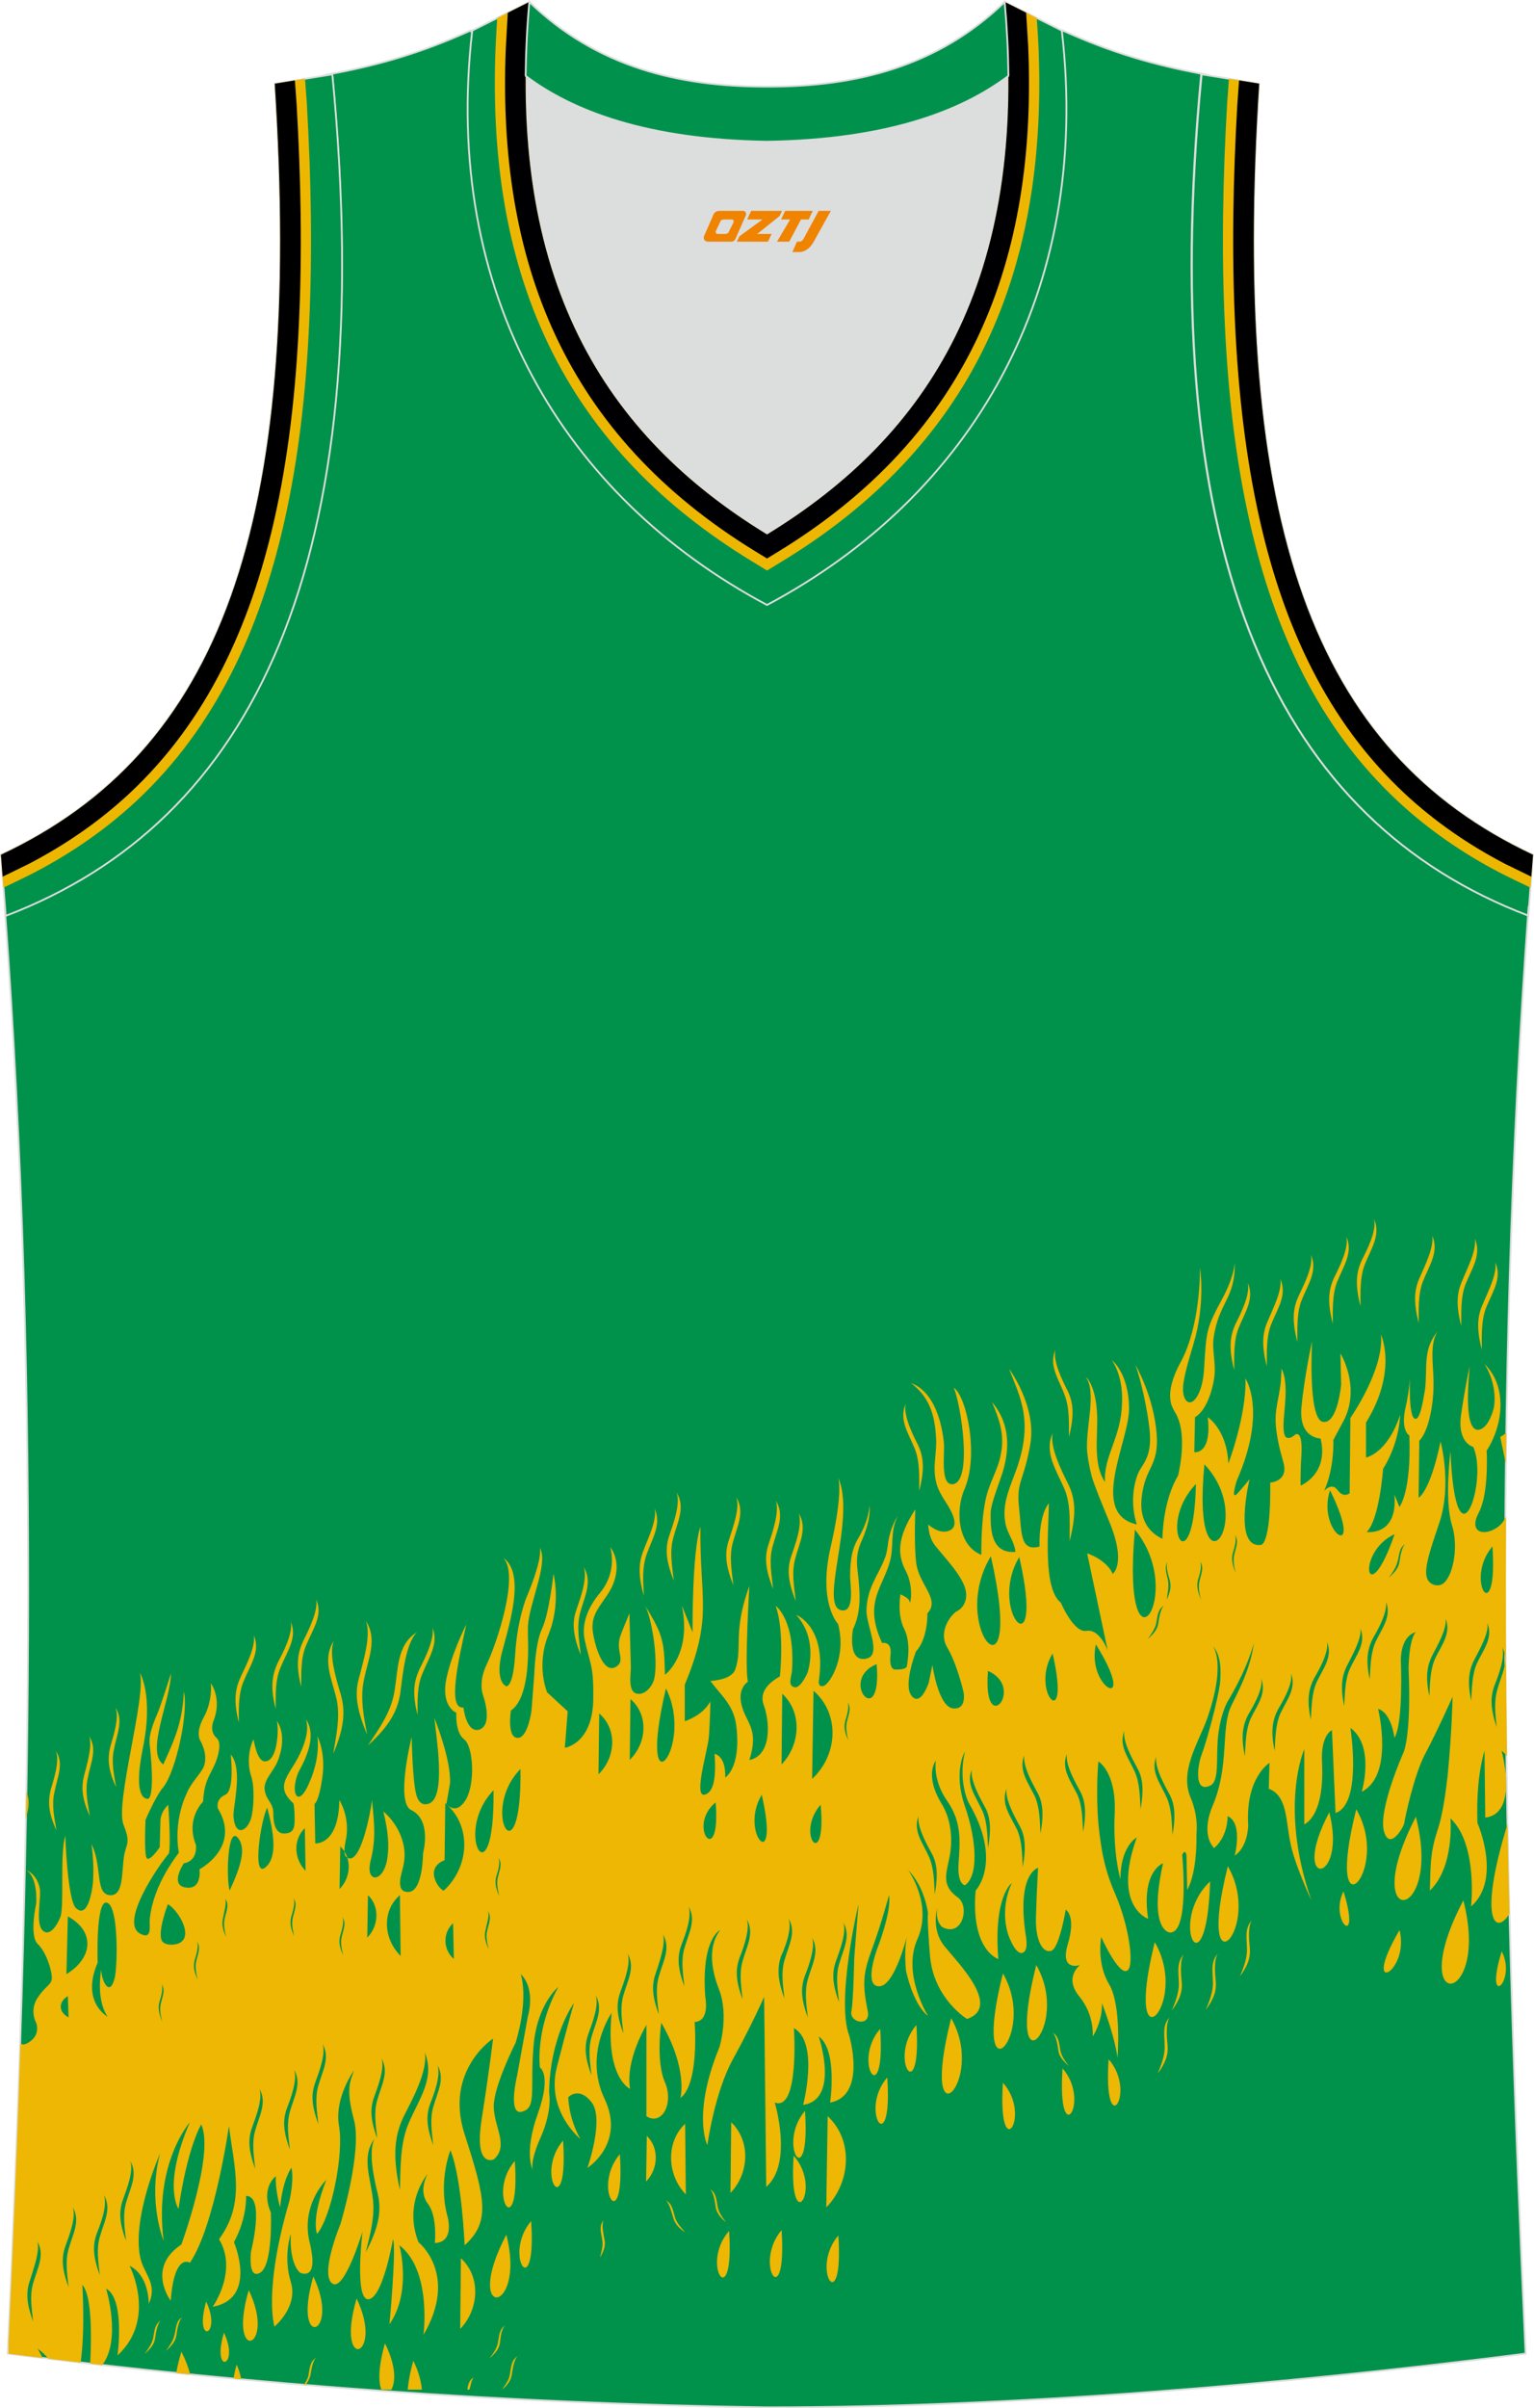
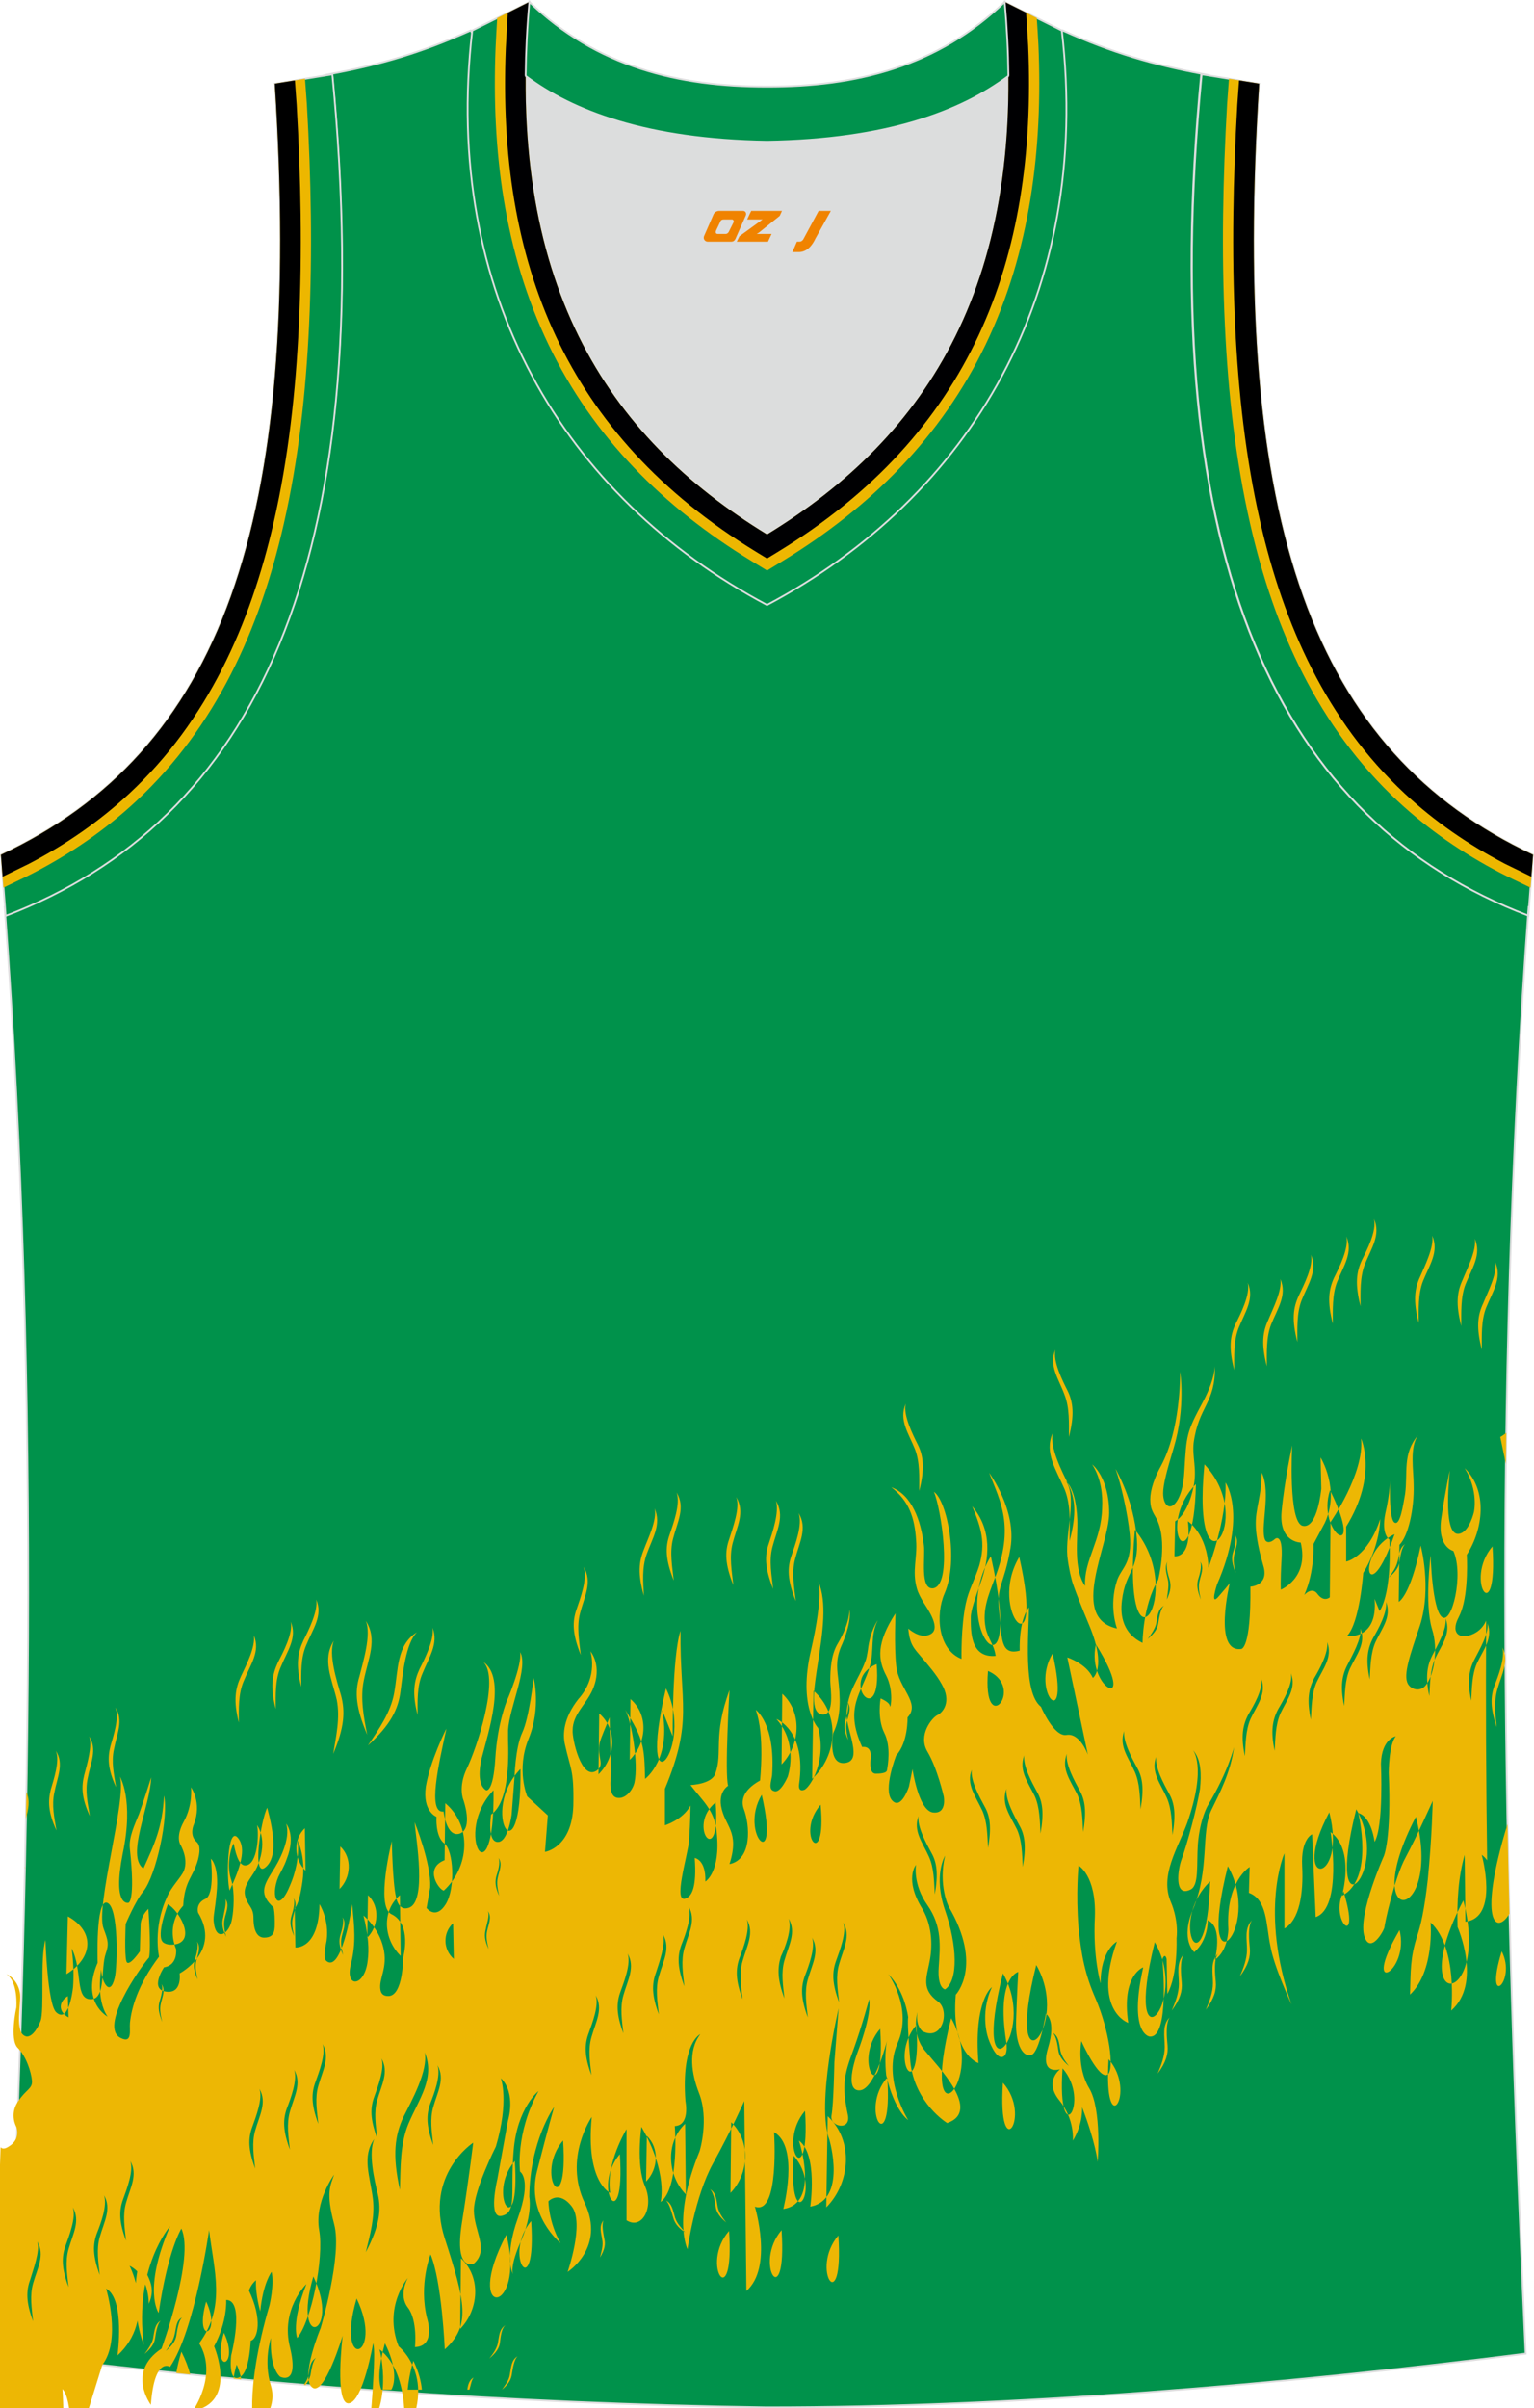
<svg xmlns="http://www.w3.org/2000/svg" version="1.1" id="图层_1" x="0px" y="0px" width="339.17px" height="532.15px" viewBox="0 0 339.17 532.15" enable-background="new 0 0 339.17 532.15" xml:space="preserve">
  <g>
    <path fill="#00924A" stroke="#DCDDDD" stroke-width="0.4" stroke-miterlimit="22.926" d="M337.92,202.38   c-54.56-20.79-82.7-77.29-72.23-185.96l12.71,2.07c-6.3,97.73,12.02,147.62,60.55,170.39L337.92,202.38z" />
    <g>
      <path fill="#EDB700" d="M309.01,176.99c6.79,6.33,14.44,11.59,22.67,15.87c1.92,1,3.95,1.94,5.91,2.89l0.81,0.39l0.56-7.27    c-48.54-22.76-66.86-72.65-60.55-170.39l-6.69-1.09l-0.41,5.64c-0.93,16.3-1.26,32.66-0.48,48.97c0.7,14.71,2.31,29.47,5.6,43.84    C281.74,139.03,291.38,160.55,309.01,176.99z" />
      <path d="M310.56,175.33c-17.29-16.12-26.71-37.25-31.92-59.99c-3.25-14.21-4.85-28.9-5.55-43.44    c-0.77-16.21-0.45-32.52,0.48-48.73l0.39-5.4l4.44,0.72c-6.3,97.73,12.02,147.62,60.55,170.39l-0.37,4.84    c-2.52-1.23-5.56-2.71-5.86-2.86C324.69,186.66,317.22,181.54,310.56,175.33z" />
    </g>
    <path fill="#00924B" stroke="#DCDDDD" stroke-width="0.4" stroke-miterlimit="22.926" d="M169.54,531.95c-0.02,0-0.03,0-0.05,0   H169.54L169.54,531.95L169.54,531.95z M169.49,531.95c-57.4-0.83-113.01-4.89-167.78-11.87c4.82-104.73,7.38-210.3-0.68-319.85   l0.16,2.07c54.56-20.79,82.7-77.3,72.23-186.01l-0.02,0c10.57-1.99,19.6-4.58,30.66-9.55c8.72,14.72,36.41,24.16,65.45,24.58   c29.04-0.42,56.73-9.86,65.45-24.58c11.06,4.97,20.1,7.56,30.66,9.55l-0.02,0C255.13,125,283.27,181.51,337.84,202.3l0.16-2.07   c-8.06,109.55-5.5,215.12-0.68,319.85C282.99,527,224.23,531.95,169.49,531.95z" />
-     <path fill="#EDB704" d="M111,528.04L111,528.04c0.63-1.01,1.57-2.01,1.73-3.36c0.31-1.68,0.31-3.19,1.72-4.03   c-0.78,0.67-1.1,2.85-1.26,3.86C113.04,525.69,112.57,526.7,111,528.04L111,528.04L111,528.04z M67.56,527l-0.38-0.03   c0.41-0.6,0.8-1.21,1-1.95c0.31-1.68,0.31-3.19,1.72-4.03c-0.79,0.67-1.1,2.85-1.26,3.86C68.43,525.55,68.14,526.25,67.56,527   L67.56,527z M53.32,525.75l-1.68-0.16c0.11-0.86,0.34-1.9,0.69-3.09C52.87,523.72,53.18,524.83,53.32,525.75L53.32,525.75z    M42.05,524.67l-3.08-0.31c0.24-1.39,0.59-2.94,1.14-4.71C41.04,521.48,41.66,523.16,42.05,524.67L42.05,524.67z M22.61,522.59   c4.3-5.58,0.86-16.88,0.86-16.88c4.23,2.35,2.51,14.77,2.51,14.77c8.78-8.06,2.67-19.81,2.67-19.81c4.39,2.19,4.24,8.4,4.24,8.4   c2.04-4.53-1.1-6.55-1.88-10.24c-1.88-8.9,4.39-23,4.39-23c-2.83,10.58,0.78,19.31,0.78,19.31c-2.2-17.13,5.8-26.19,5.8-26.19   c-6.11,14.1-2.51,19.14-2.51,19.14c2.04-13.93,5.02-18.64,5.02-18.64c2.98,6.38-4.39,26.52-4.39,26.52   c-7.84,5.2-2.35,12.42-2.35,12.42c0.78-10.74,4.24-8.39,4.24-8.39c5.49-8.06,8.63-30.22,8.63-30.22c1.1,9.06,3.76,16.95-2.19,25.01   c4.23,7.05-1.41,14.94-1.41,14.94c10.04-1.85,4.71-14.27,4.71-14.27c2.98-5.54,2.67-10.24,2.67-10.24c4.24,0,1.1,12.26,1.1,12.26   s-0.78,6.38,2.04,4.7c2.83-1.68,2.35-13.26,2.35-13.26c-2.35-5.54,1.1-8.06,1.1-8.06c-0.16,3.19,0.94,6.88,0.94,6.88   c0.63-6.38,2.51-8.73,2.51-8.73c0.63,2.85-0.47,7.39-0.47,7.39c-5.8,19.81-3.29,27.7-3.29,27.7s5.33-4.36,3.61-9.9   c-1.72-5.54,0-10.58,0-10.58c-0.32,6.89,2.04,8.56,2.04,8.56s4.24,2.19,2.2-6.38c-2.2-8.56,3.61-14.1,3.61-14.1   c-3.45,8.73-2.04,11.92-2.04,11.92c3.14-3.69,5.96-17.63,4.86-23.84c-1.1-6.21,3.3-12.26,3.3-12.26c-0.78,2.35-1.88,3.86,0,10.91   c1.88,6.89-2.98,23-2.98,23s-4.55,10.91-1.88,13.1c2.67,2.18,6.75-11.42,6.75-11.42s-1.88,15.44,1.41,14.94   c3.14-0.5,5.33-13.26,5.33-13.26c0.78,2.02-0.78,18.8-0.78,18.8c5.02-7.22,2.19-17.46,2.19-17.46c7.22,5.54,5.33,19.81,5.33,19.81   c7.84-13.43-1.1-20.48-1.1-20.48c-3.45-8.73,2.04-15.11,2.04-15.11s-2.19,3.69,0,6.55c2.2,2.85,1.57,8.73,1.57,8.73   c4.71-0.17,2.67-6.38,2.67-6.38c-1.88-7.55,0.78-14.1,0.78-14.1c2.51,6.04,3.14,20.98,3.14,20.98c5.8-5.2,4.55-10.41,0-24.51   c-4.55-14.1,6.28-21.15,6.28-21.15s-0.79,6.89-2.51,17.8c-1.73,10.91,2.67,8.9,2.67,8.9c3.45-3.02,0-7.22,0-11.75   c0-4.53,4.86-14.1,4.86-14.1c2.98-10.07,1.1-15.11,1.1-15.11c3.45,3.36,1.57,9.4,1.57,9.4l-2.35,12.93c0,0-2.2,9.06,1.1,8.06   c3.29-0.84,1.72-5.04,2.51-14.44c0.79-9.4,5.49-13.1,5.49-13.1c-5.18,9.4-4.08,17.8-4.08,17.8s2.67,1.51-0.47,10.24   c-3.14,8.73-1.1,12.42-1.1,12.42s-0.79-1.68,1.88-7.55c2.51-5.88,1.73-9.57,1.73-9.57c0.16-12.42,5.49-19.81,5.49-19.81   s-1.26,4.36-3.76,14.1c-2.51,9.74,5.18,15.95,5.18,15.95c-2.67-4.7-2.67-9.23-2.67-9.23s2.35-2.52,5.18,1.17   c2.82,3.69-0.94,14.44-0.94,14.44s8.47-5.37,3.77-15.27c-4.71-9.9,1.57-18.97,1.57-18.97c-1.41,14.44,4.08,16.79,4.08,16.79   c-1.1-6.38,3.61-14.1,3.61-14.1v20.15c3.45,2.18,6.12-2.85,4.08-7.55c-2.04-4.7-0.79-13.1-0.79-13.1   c5.96,10.24,4.24,16.62,4.24,16.62c4.23-3.19,3.14-16.79,3.14-16.79c3.45-0.17,2.35-5.54,2.35-5.54   c-0.95-12.93,3.29-14.77,3.29-14.77c-2.82,3.69-1.88,8.9-0.32,12.93c2.35,5.88,0.16,12.93,0.16,12.93   c-6.12,14.94-2.67,21.65-2.67,21.65s1.57-11.58,5.65-18.97c4.08-7.39,6.9-13.77,6.9-13.77l0.47,41.97   c5.96-5.2,1.88-18.63,1.88-18.63c5.49,2.01,4.24-16.45,4.24-16.45c5.65,3.19,2.04,16.96,2.04,16.96   c8.16-1.17,3.45-15.11,3.45-15.11c4.23,3.02,2.51,14.6,2.51,14.6c8.16-1.51,4.23-14.77,4.23-14.77   c-2.98-7.89,2.04-29.04,2.04-29.04l-0.94,11.92c0,0-0.16,9.23-0.63,11.75c-0.47,2.52,4.39,3.53,3.61-0.17   c-1.41-6.71-0.78-8.9,1.26-14.44c1.88-5.21,3.45-11.08,3.45-11.08c0.63,3.53-2.51,11.58-2.51,11.58s-3.29,8.56,0.32,8.56   c3.61,0,6.43-12.09,6.43-12.09c-1.1,3.36-0.47,8.73-0.47,8.73c1.88,8.06,4.86,9.91,4.86,9.91s-5.8-9.23-2.35-16.96   c3.45-7.72-2.04-15.28-2.04-15.28c3.76,3.86,4.39,9.57,4.39,9.57s-0.31,0.5,0.47,9.74c0.94,9.23,8.16,13.6,8.16,13.6   c7.69-2.69-2.04-12.42-5.02-16.11c-2.98-3.7-1.57-8.39-1.57-8.39c-0.47,3.02,1.1,4.2,1.1,4.2c4.55,2.35,6.12-4.7,3.45-6.55   c-3.76-2.69-2.51-5.37-1.88-8.73c0.63-3.02,0.78-7.73-1.57-11.75c-4.08-6.55-1.41-9.74-1.41-9.74s-0.78,4.2,2.51,8.9   c3.29,4.7,2.82,9.06,2.51,13.76c-0.31,4.7,1.41,4.87,1.41,4.87c2.98-2.02,2.67-9.74,0-17.46c-2.67-7.72,0-12.09,0-12.09   c-1.57,6.55,0.79,11.25,0.79,11.25c7.69,13.1,1.57,19.48,1.57,19.48c-1.1,13.26,5.02,15.11,5.02,15.11   c-1.1-13.93,2.98-16.79,2.98-16.79c-2.82,6.04-0.78,11.42-0.78,11.42s1.41,4.2,2.98,4.03s0.94-3.53,0.94-3.53   c-2.2-14.1,2.67-15.27,2.67-15.27s-0.31,5.37-0.47,10.91c-0.16,5.54,1.73,8.06,3.45,7.39c1.73-0.67,3.14-9.06,3.14-9.06   s2.35,1.34,0.47,7.55c-1.88,6.21,2.67,4.7,2.67,4.7s-3.61,2.69-0.16,6.89c3.45,4.2,2.98,8.9,2.98,8.9   c2.35-3.86,2.04-7.39,2.04-7.39c2.98,7.72,3.45,12.09,3.45,12.09s0.94-11.58-1.88-16.29c-2.82-4.7-1.73-10.41-1.73-10.41   s3.92,8.73,5.81,7.39c1.57-1.17,0.31-9.9-2.67-16.79c-2.35-5.37-3.14-9.57-3.76-15.61c-0.63-7.73,0-13.77,0-13.77   s3.92,2.18,3.61,11.25c-0.47,9.06,1.26,14.77,1.26,14.77c0-7.39,3.61-9.23,3.61-9.23c-5.49,15.27,2.51,17.96,2.51,17.96   c-1.57-10.58,3.3-12.26,3.3-12.26c-3.3,14.77,1.41,15.28,1.41,15.28c4.55,0.5,2.83-17.12,2.83-17.12c0.63-1.51,0.94,0,0.94,0   l0.16,7.72c2.35-4.2,2.04-12.26,2.04-12.26c0.47-4.36-1.26-8.06-1.26-8.06c-2.51-5.88,1.57-11.92,3.61-17.46   c4.39-12.59,1.26-16.12,1.26-16.12c1.88,2.02,1.88,5.54,1.57,8.56c-0.63,4.03-2.83,12.26-4.08,15.61   c-0.78,2.01-1.73,8.39,1.88,6.71c2.04-0.84,1.41-5.37,1.73-10.07c0.47-5.71,2.2-8.56,2.2-8.56c4.55-7.55,5.8-12.93,5.8-12.93   c-0.79,5.71-3.14,10.07-5.02,13.94c-2.35,4.87-0.32,13.09-4.08,21.99c-2.83,6.72,0.31,9.4,0.31,9.4c3.14-2.69,2.98-7.05,2.98-7.05   c3.45,1.51,1.57,8.73,1.57,8.73c2.98-2.02,2.98-6.72,2.98-6.72c-0.63-10.58,4.71-13.77,4.71-13.77l-0.16,5.71   c4.08,1.51,3.77,7.05,4.71,11.58c0.78,4.7,4.71,13.09,4.71,13.09c-7.22-20.81-1.57-33.41-1.57-33.41v16.62   c3.3-1.85,4.24-7.72,3.92-13.77c-0.31-6.05,2.2-7.05,2.2-7.05l0.79,18.3c5.96-2.01,3.29-18.8,3.29-18.8   c5.49,4.03,2.51,14.1,2.51,14.1c7.22-3.69,3.61-18.3,3.61-18.3c2.98,0.84,3.61,6.38,3.61,6.38c2.04-3.36,1.41-17.29,1.41-17.29   c0.16-5.54,3.29-6.05,3.29-6.05c-1.57,1.85-1.57,8.06-1.57,8.06c0.63,14.77-1.1,18.47-1.1,18.47s-5.49,12.26-4.39,17.29   c1.25,4.87,4.55-1.01,4.55-1.68c0-0.5,2.19-10.91,4.71-15.44c2.51-4.7,5.96-12.42,5.96-12.42s-0.16,8.06-1.1,17.46   c-0.78,6.89-1.57,10.07-2.35,12.42c-1.57,4.87-1.41,7.72-1.57,12.93c5.49-5.2,4.55-15.95,4.55-15.95   c6.11,5.71,4.55,19.48,4.55,19.48c6.9-6.04,1.41-18.47,1.41-18.47c-0.16-5.71,0.16-11.08,1.57-15.95l0.16,14.77   c7.53-0.84,3.61-14.77,3.61-14.77c0.46,0.33,0.85,0.74,1.2,1.21c-0.24-17.59-0.33-35.23-0.22-52.95c-0.35,0.75-0.75,1.31-1.14,1.71   c-1.73,1.85-5.49,2.69-5.65,0c0-1.51,0.78-2.35,1.25-3.69c1.73-4.53,1.26-12.59,1.26-12.59c3.6-5.54,4.71-14.1-0.47-19.14   c3.14,5.04,2.04,9.74,2.04,9.74s-0.94,4.03-2.98,4.7c-3.92,1.34-2.51-11.75-2.35-13.93c0,0-0.94,4.2-1.88,10.58   c-0.94,6.38,2.67,7.22,2.67,7.22c2.35,5.2-0.31,16.28-2.51,14.6s-2.51-13.6-2.51-13.6s-1.41,10.58,0.31,16.28   c1.41,4.37,0.47,10.41-1.57,12.59c-1.1,1.18-2.98,0.84-3.77-0.5c-1.1-2.01,0.47-6.38,2.67-12.93c2.67-8.39,0.16-17.63,0.16-17.63   c-2.35,11.25-4.86,12.42-4.86,12.42l0.16-12.59c1.88-1.85,3.29-7.73,3.14-13.26c0-3.19-0.94-8.23,0.94-10.91   c-3.45,4.03-2.2,8.23-2.83,12.93c-0.47,2.69-1.1,6.71-2.19,6.38c-1.57-0.34-1.1-9.9-1.1-9.9s0,3.19-1.1,7.89   c-0.94,4.7,0.94,5.71,0.94,5.71c0.47,12.59-2.2,15.78-2.2,15.78l-1.1-2.69c0.78,9.23-6.12,8.23-6.12,8.23   c2.83-2.85,3.61-13.94,3.61-13.94c3.76-6.04,3.76-11.92,3.76-11.92c-2.82,8.56-7.53,9.4-7.53,9.4l0-7.72   c7.06-11.42,3.29-19.48,3.29-19.48c0.79,7.72-6.75,18.47-6.75,18.47l-0.16,16.62c0,0-1.25,1.17-2.67-0.67   c-1.26-1.85-2.98,0.17-2.98,0.17c2.35-5.2,2.04-11.25,2.04-11.25l2.51-4.7c3.45-7.39-0.94-14.44-0.94-14.44l0.16,6.88   c0,0-0.79,8.9-4.08,8.23c-3.3-0.67-2.35-17.8-2.35-17.8s-1.73,7.89-2.35,14.6c-0.63,6.89,4.23,6.89,4.23,6.89   c1.88,7.89-4.39,10.4-4.39,10.4s-0.16-1.34,0.16-6.88c0.31-5.71-1.41-4.36-1.41-4.36c-1.1,1.01-1.88,0.84-2.2,0.33   c-1.26-2.52,1.41-10.41-0.78-14.94c0,1.01-0.16,2.01-0.16,2.85c-0.63,5.54-1.88,6.72-0.63,13.1c0.31,1.68,0.79,3.36,1.26,5.04   c0.94,4.03-2.98,4.2-2.98,4.2c0.16,13.93-2.04,13.77-2.04,13.77c-6.27,0.84-2.51-14.6-2.51-14.6s0,0.17-2.35,2.85   c-2.2,2.69-0.47-2.52-0.47-2.52c6.75-15.44,1.88-22.5,1.88-22.5c0.31,8.06-3.77,18.8-3.77,18.8c-0.31-7.55-4.55-10.24-4.55-10.24   c0.94,8.39-2.98,7.72-2.98,7.72l0.16-7.72c2.04-1.17,3.45-4.53,4.08-7.72c0.78-3.86-0.32-6.38,0-9.57   c1.1-8.22,4.86-8.73,4.71-16.96c-0.16,2.52-1.41,5.54-2.67,7.89c-3.61,6.71-3.61,7.22-4.08,15.11c-0.16,3.36-0.79,5.2-1.41,6.38   c-1.57,2.85-3.29,1.51-3.29-1.34c0-1.85,0.78-4.87,2.35-10.07c2.67-8.9,1.41-16.79,1.41-16.79c0,1.51,0,12.93-4.23,20.82   c-2.04,3.69-2.51,6.38-2.35,8.06c0.16,2.35,1.25,2.86,1.88,4.87c1.73,4.87-0.16,12.26-0.16,12.26c-3.45,5.71-3.45,13.93-3.45,13.93   c-4.23-2.01-5.02-5.88-4.55-9.4c0.78-6.55,3.76-6.55,3.29-13.6c-0.63-8.56-4.71-15.44-4.71-15.44c1.25,3.52,2.66,9.74,3.14,14.44   c0.63,6.55-1.88,7.39-2.82,10.24c-1.88,5.71,0,10.58,0,10.58c-10.67-2.35-1.73-18.3-1.73-25.52c0-7.89-3.76-10.74-3.76-10.74   c2.04,3.19,2.35,6.89,2.2,9.57c-0.16,7.39-4.08,11.58-3.76,17.29c-2.67-3.86-1.57-10.07-1.73-14.77c-0.31-6.88-2.51-8.39-2.51-8.39   c2.51,3.53-0.16,11.25,0.31,16.62c0.32,2.85,0.94,5.04,0.94,5.04s0,0.84,3.92,10.24c3.92,9.4,0.78,11.58,0.78,11.58   c-1.41-3.19-5.65-4.53-5.65-4.53l4.55,21.49c0,0-1.73-4.87-4.71-4.36c-2.82,0.5-5.65-6.21-5.65-6.21   c-4.08-3.19-2.67-16.28-2.67-21.99c-2.35,3.02-2.04,9.57-2.04,9.57c-4.39,1.18-3.92-3.02-4.55-8.73c-0.63-5.71,1.1-5.71,2.51-13.94   c1.41-8.39-4.71-16.62-4.71-16.62c2.35,6.21,5.81,11.75,1.1,23.67c-1.26,3.36-2.67,6.71-1.88,10.58c0.47,2.35,1.88,3.69,2.2,6.21   c-5.65,0.5-5.49-5.54-5.49-8.56c0-1.51,1.1-4.53,2.04-7.22c2.19-5.88,2.66-12.09-1.73-17.3c2.04,4.87,2.98,8.06,1.57,13.1   c-0.94,3.02-2.35,5.37-2.98,8.39c-1.1,5.04-0.95,12.25-0.95,12.25c-5.18-2.01-5.8-9.74-3.76-14.44c3.29-7.55,0.47-20.65-2.35-22.49   c1.57,3.52,4.23,20.65-0.16,21.32c-2.98,0.34-1.73-6.88-2.04-9.4c-0.63-5.54-2.67-11.25-7.22-12.93c3.92,3.02,5.18,6.72,5.49,11.75   c0.31,3.86-0.94,6.71,0.16,10.58c0.31,1.17,0.94,2.18,1.41,3.02c0.94,1.51,4.23,6.04,1.41,7.22c-2.19,1.01-4.71-1.34-4.71-1.34   c0.31,3.52,1.26,4.36,2.82,6.21c1.57,1.85,3.45,4.02,4.55,6.04c2.35,4.03,0.16,6.38-0.94,6.88c-1.1,0.5-4.39,4.36-2.2,8.06   c2.2,3.69,3.61,9.9,3.61,9.9s0.79,4.03-2.51,3.53c-3.14-0.67-4.39-9.57-4.39-9.57l-0.79,3.86c0,0-1.73,5.37-3.76,3.02   c-2.04-2.35,0.94-9.9,0.94-9.9c2.66-2.85,2.51-8.39,2.51-8.39c2.98-3.19-2.04-6.38-2.51-11.42c-0.47-4.2-0.16-11.58-0.16-11.58   c-4.24,6.55-3.92,10.24-2.04,13.77c1.73,3.36,0.94,7.55,0.79,6.71c0-0.84-2.04-1.68-2.04-1.68s-0.79,4.36,0.79,7.56   c1.57,3.02,0.79,7.38,0.63,8.22c0,0.84-1.88,0.84-2.51,0.84s-1.41-0.5-1.1-3.36c0.31-3.02-1.88-2.52-1.88-2.52   c-4.08-8.9,0-11.92,1.73-17.96c0.94-3.36,0-6.71,1.73-10.07c0,0-1.73,2.35-2.2,6.55c-0.16,1.01-0.31,2.02-0.63,2.69   c-1.41,3.86-3.92,6.38-4.08,11.58c0,3.69,3.76,10.41-0.47,10.74c-3.76,0.34-2.51-6.55-2.51-6.55c1.88-3.86,1.57-8.06,1.1-12.26   c-0.32-2.52-0.47-4.53,0.94-7.55c2.2-5.2,1.57-7.55,1.57-7.55s0.16,2.86-2.51,7.39c-1.57,2.52-1.73,5.88-1.73,8.39   c0,1.51,1.1,7.89-1.88,7.39c-5.18-0.84,3.29-20.48-0.79-29.38c0,0,1.26,2.69-1.57,15.11c-2.98,12.59,1.57,17.29,1.57,17.29   c1.88,7.05-1.57,12.76-2.98,13.6c-1.57,0.67-1.25-1.17-1.25-1.17c1.72-11.92-5.02-14.44-5.02-14.44   c5.02,5.54,2.51,12.76,2.51,12.76s-1.57,3.69-2.98,3.19c-1.41-0.34-0.63-2.18-0.47-3.52c0.79-11.41-3.61-14.44-3.61-14.44   c2.04,5.54,0.94,15.61,0.94,15.61c-4.24,2.35-4.08,4.87-3.61,6.21c1.41,3.69,1.88,11.25-3.14,12.26c2.35-7.39-1.1-8.23-1.88-12.93   c-0.47-3.19,1.57-4.37,1.57-4.37c-0.78-2.85,0.31-21.15,0.31-21.15c-3.76,10.24-1.41,13.77-3.14,18.46   c-0.79,2.35-5.49,2.52-5.49,2.52c2.82,3.69,5.33,5.54,5.8,10.41c0.94,8.9-2.51,10.91-2.51,10.91c0.16-4.87-2.35-5.21-2.35-5.21   c0.47,6.38-0.63,8.39-1.88,8.9c-3.14,1.51,0.47-9.9,0.63-12.76c0.31-4.36,0.31-7.72,0.31-7.72c-1.73,3.19-5.65,4.36-5.65,4.36   v-8.06c6.27-15.11,3.29-18.64,3.45-34.92c-1.88,5.7-1.73,23.33-1.73,23.33l-2.35-5.88c2.2,10.91-3.76,15.28-3.76,15.28   c-0.16-7.22-0.31-8.73-4.39-15.28c1.41,2.52,2.98,11.75,2.04,16.12c-0.47,1.85-2.04,3.52-3.61,3.36c-2.35-0.17-1.57-4.2-1.57-5.88   l-0.32-11.92c-0.63,1.68-1.88,4.36-2.2,5.71c-0.63,3.02,1.26,4.7-0.63,6.04c-3.45,2.35-5.49-7.22-5.33-8.89   c0-3.53,2.98-5.71,4.39-8.9c2.35-5.37-0.47-8.56-0.47-8.56s1.88,5.54-2.67,10.58c-3.29,4.2-3.45,7.72-2.98,9.9   c1.25,5.71,2.04,5.55,1.88,13.61c-0.31,9.4-6.27,10.24-6.27,10.24l0.63-8.06l-4.55-4.2c0,0-2.51-5.88,0.31-12.76   c2.82-6.89,1.1-13.43,1.1-13.43s-0.94,8.73-2.51,12.08c-1.57,3.36-1.73,10.07-1.73,10.07l-0.62,8.06c0,0-0.79,6.21-3.14,6.05   c-2.35-0.17-1.41-6.05-1.41-6.05c3.92-2.69,3.92-11.92,3.76-16.62c0-0.67,0-1.51,0-2.02c0.31-5.2,4.55-13.77,2.67-17.29   c0.47,3.02-2.98,10.91-2.98,10.91s-2.04,4.87-2.51,12.59s-2.04,7.05-2.04,7.05c-2.51-1.51-0.94-7.22-0.94-7.22   c1.41-5.54,5.49-17.63,0.32-21.15c3.76,3.69-1.57,19.31-3.61,23.5c-2.04,4.2-0.78,7.05-0.78,7.05s2.2,6.21-0.78,7.39   c-2.98,1.01-3.61-4.87-3.61-4.87c-3.61,0.5-1.1-10.41,0.63-18.3c-0.16,0.17-3.61,7.22-4.55,12.76c-0.79,5.54,2.35,6.71,2.35,6.71   s-0.31,4.36,1.73,5.88c2.04,1.51,2.51,9.9,0.31,13.43c-2.19,3.52-4.23,0.84-4.23,0.84l0.79-4.54c0.31-5.2-3.45-14.44-3.45-14.44   c0.32,3.69,2.82,17.96-1.41,18.97c-1.1,0.33-2.19-0.17-2.67-2.35c-0.78-3.19-0.94-12.42-0.94-12.42s-3.61,14.27-0.16,16.11   c4.71,2.18,2.67,9.57,2.67,9.57s0,8.56-3.29,8.56c-1.1,0-1.57-0.5-1.73-1.34c-0.47-2.52,1.73-4.87,0.63-9.4   c-1.1-4.53-4.39-7.05-4.39-7.05c1.1,4.36,1.26,7.55,0.94,9.9c-0.63,5.88-5.02,6.21-3.76,1.01c1.26-4.87,0.78-8.56,0.32-13.43   c-0.16,1.68-2.51,15.11-5.65,12.59c-0.94-0.67-0.16-3.52,0-4.53c0.63-4.7-1.57-8.06-1.57-8.06c-0.16,10.07-5.33,9.57-5.33,9.57   l-0.16-8.73c0,0,0.94-0.33,1.73-5.88c0.78-5.54-1.1-9.06-1.1-9.06c0.47,3.86-0.63,7.55-1.57,9.74c-2.67,6.71-4.55,2.85-2.67-1.68   c0.47-1.01,1.25-2.18,1.88-4.03c2.04-5.2-0.16-7.72-0.16-7.72c1.1,3.36-1.57,8.39-3.14,10.74c-1.88,3.02-2.82,4.87,0.31,7.73   c0.16,0.17,0.31,1.68,0.31,3.02c0,1.85,0.16,3.69-2.35,3.69c-1.1,0-2.35-0.84-2.35-4.36c0-2.52-1.41-2.69-1.88-5.04   c-0.47-2.35,1.88-4.2,2.82-6.55c2.35-5.88-0.16-8.9-0.16-8.9c0.47,1.85,0.16,8.73-2.51,8.9c-1.73,0.17-2.35-3.52-2.67-4.86   c-0.78,1.51-1.57,5.04-0.47,8.23c0.78,2.52,0.47,6.71,0.16,8.23c-0.47,3.52-3.61,5.54-4.08,0.84c-0.16-1.18,0.31-2.69,0.63-6.38   c0.62-6.05-1.26-7.55-1.26-7.55s0.94,8.06-1.26,8.9c-2.19,1.01-1.57,3.02-1.57,3.02c5.18,8.56-4.08,13.43-4.08,13.43   s0.63,4.53-2.98,4.03c-3.76-0.5-0.47-5.37-0.47-5.37c3.14-0.5,2.67-4.03,2.67-4.03c-2.35-5.88,1.57-9.57,1.57-9.57   c0.32-5.71,2.2-6.21,3.29-10.24c0.32-1.34,0.63-3.02-0.31-3.86c-1.72-1.51-0.63-3.86-0.63-3.86c1.88-4.87-0.63-8.23-0.63-8.23   s0.47,3.86-1.57,7.55c-2.04,3.69-0.63,5.37-0.63,5.37c1.25,2.52,1.1,4.36,0.63,5.54c-0.63,1.51-2.82,3.53-3.76,5.88   c-3.14,6.72-1.73,13.1-1.73,13.1c-4.71,6.21-6.11,11.42-6.43,14.6c-0.16,1.51,0.63,4.7-2.04,3.36c-4.87-2.35,4.08-15.28,6.27-17.8   c0.47-2.35-0.16-10.74-0.16-10.74c-1.88,1.85-1.72,3.7-1.72,3.7l-0.16,5.7c0,0-2.51,3.7-2.98,2.18c-0.47-1.51-0.16-8.23-0.16-8.23   s2.2-5.2,3.92-7.22c2.83-3.52,5.65-16.62,4.55-21.15c-0.31,6.89-2.04,10.58-4.55,16.12c-3.92-2.85,1.57-13.93,1.72-20.15   c0,0-1.41,4.53-2.67,8.06c-0.94,2.35-2.35,5.21-2.04,7.73c1.26,11.75-0.31,11.92-0.31,11.92s-3.61,1.01-1.26-10.91   c2.51-11.92-0.63-16.96-0.63-16.96c1.57,5.04-5.49,28.71-3.61,33.58c0.94,2.52,1.25,3.36,0.47,5.54c-1.1,3.19,0,9.9-3.14,10.07   c-3.76,0.17-1.88-6.21-4.39-11.25c0.47,3.36,0.47,6.38,0.31,8.56c-0.16,1.51-1.1,8.06-3.76,5.54c-1.88-1.85-2.35-15.95-2.35-15.95   c-1.25,4.02-0.16,15.61-1.1,17.96c-0.94,2.35-2.2,3.53-3.14,3.36c-2.83-0.67-0.94-7.55-1.41-9.74c-0.63-3.19-2.98-4.02-2.98-4.02   c2.67,1.68,2.2,7.39,2.2,7.39s-1.57,7.05,0.31,8.9c1.88,1.85,2.98,5.37,3.14,7.22c0.16,1.85-1.26,1.85-3.14,4.7   c-1.88,2.86-0.31,5.54-0.31,5.54s1.1,2.69-1.72,4.36c-0.88,0.57-1.42,0.5-1.76,0.13c-0.72,22.16-1.63,44.25-2.64,66.3v2.33   c2.52,0.32,5.03,0.64,7.55,0.94c-0.64-1.3-1.12-2.05-1.12-2.05c0.96,0.67,1.74,1.43,2.39,2.21c2.37,0.29,4.74,0.57,7.11,0.85   c1.06-7.13,0.39-17.16,0.39-17.16c2.25,2.41,2,12.57,1.74,17.4L22.61,522.59L22.61,522.59z M5.52,412.73l0.01-0.23l0.07,0.39   L5.52,412.73L5.52,412.73z M5.74,401.87c0.04-1.96,0.07-3.92,0.1-5.88C6.7,397.86,6.27,399.8,5.74,401.87L5.74,401.87z    M333.04,316.62c-0.03,2.29-0.06,4.58-0.09,6.87l-1.24-5.96C331.71,317.53,332.27,317.23,333.04,316.62L333.04,316.62z    M333.31,403.06c0.13,6.61,0.27,13.21,0.43,19.81C330.79,427.76,326.69,424.64,333.31,403.06L333.31,403.06z M103.79,528.04h-0.47   c0.16-1.17,0.47-2.18,1.41-2.69C104.26,525.86,104.1,527.04,103.79,528.04L103.79,528.04L103.79,528.04z M93.28,528.04h-3.14   c0.16-1.68,0.47-3.69,1.25-6.38C92.65,524.18,93.12,526.37,93.28,528.04L93.28,528.04L93.28,528.04z M86.53,528.04h-2.2   c-0.63-1.51-0.78-4.7,0.78-10.24C87.63,522.84,87.47,526.37,86.53,528.04L86.53,528.04L86.53,528.04z M15,423.46   c6.12,3.36,5.49,9.23-0.31,12.76L15,423.46L15,423.46L15,423.46z M15,441.08l0.16,4.7C12.96,444.61,12.81,442.43,15,441.08   L15,441.08L15,441.08z M25.36,437.05c-1.1,4.53-2.98,0.5-2.98-1.85c0,0-1.25,6.55,1.41,10.41c0,0-5.96-3.19-2.2-11.92   c0,0-0.47-13.94,2.04-13.26C26.3,421.11,25.98,434.71,25.36,437.05L25.36,437.05L25.36,437.05z M37.12,420.77   c2.35,1.34,5.96,7.39,2.2,8.73c-1.1,0.33-2.51,0.33-3.29-0.34C34.45,427.65,37.12,420.77,37.12,420.77L37.12,420.77L37.12,420.77z    M50.77,417.75c-0.78-2.69-0.47-14.61,1.88-11.58C54.53,408.52,53.12,412.71,50.77,417.75L50.77,417.75L50.77,417.75z    M59.08,399.45c1.57,5.88,2.2,10.91-0.31,13.1C55.63,415.4,57.67,402.13,59.08,399.45L59.08,399.45L59.08,399.45z M67.4,403.98   l0.16,9.4C65.04,410.87,64.73,406.5,67.4,403.98L67.4,403.98L67.4,403.98z M75.24,408.01c2.67,2.52,2.35,6.89-0.16,9.4   L75.24,408.01L75.24,408.01L75.24,408.01z M81.36,418.76c2.67,2.52,2.35,6.88-0.16,9.4L81.36,418.76L81.36,418.76L81.36,418.76z    M88.42,418.76l0.16,13.43C84.81,428.49,84.34,422.28,88.42,418.76L88.42,418.76L88.42,418.76z M100.18,424.97l0.16,7.89   C97.98,430.84,97.83,427.15,100.18,424.97L100.18,424.97L100.18,424.97z M98.45,398.44c5.96,5.04,5.33,14.1-0.31,19.31   c-0.94,0-4.55-4.87,0.16-6.71L98.45,398.44L98.45,398.44L98.45,398.44z M109.12,395.59C109.43,420.94,99.87,405.16,109.12,395.59   L109.12,395.59L109.12,395.59z M115.08,390.89C115.4,416.24,105.83,400.29,115.08,390.89L115.08,390.89L115.08,390.89z    M168.42,396.6C172.65,414.9,163.24,405.16,168.42,396.6L168.42,396.6L168.42,396.6z M232.73,365.37   C236.97,383.67,227.56,373.93,232.73,365.37L232.73,365.37L232.73,365.37z M225.36,344.05   C231.32,370.07,218.14,356.14,225.36,344.05L225.36,344.05L225.36,344.05z M219.08,343.88C226.93,378.46,209.36,360,219.08,343.88   L219.08,343.88L219.08,343.88z M250.93,338.01C262.69,352.28,247.79,373.26,250.93,338.01L250.93,338.01L250.93,338.01z    M266.3,323.57C278.22,336.16,263.32,354.46,266.3,323.57L266.3,323.57L266.3,323.57z M264.42,327.93   C263.95,350.94,255.32,337.34,264.42,327.93L264.42,327.93L264.42,327.93z M218.45,369.23   C226.93,372.93,217.2,384.51,218.45,369.23L218.45,369.23L218.45,369.23z M193.83,367.72C195.09,382.83,185.2,371.25,193.83,367.72   L193.83,367.72L193.83,367.72z M158.22,398.28C159.48,413.38,151.63,403.65,158.22,398.28L158.22,398.28L158.22,398.28z    M181.44,398.78C182.85,413.89,175.63,405.49,181.44,398.78L181.44,398.78L181.44,398.78z M147.24,373.09   C153.83,386.19,140.5,401.8,147.24,373.09L147.24,373.09L147.24,373.09z M139.4,375.44c4.08,3.52,3.61,9.74-0.16,13.43   L139.4,375.44L139.4,375.44L139.4,375.44z M132.49,378.63c4.08,3.53,3.61,9.74-0.16,13.43L132.49,378.63L132.49,378.63   L132.49,378.63z M179.87,373.6c5.96,5.2,5.33,14.27-0.31,19.48L179.87,373.6L179.87,373.6L179.87,373.6z M172.96,374.27   c4.55,4.2,3.92,11.42-0.16,15.61L172.96,374.27L172.96,374.27L172.96,374.27z M43.55,429c0.94,1.35,0.16,2.85-0.16,4.37   c-0.31,1.34,0,2.69,0.31,4.03c-0.94-2.01-0.94-3.19-0.63-4.36C43.4,432.02,44.02,430,43.55,429L43.55,429L43.55,429z M35.71,438.4   c0.94,1.34,0.16,2.85-0.16,4.36c-0.31,1.34,0,2.69,0.32,4.03c-0.78-2.01-0.94-3.19-0.63-4.37   C35.55,441.42,36.18,439.41,35.71,438.4L35.71,438.4L35.71,438.4z M49.83,419.59c0.94,1.35,0.16,2.86-0.16,4.37   c-0.31,1.34,0,2.69,0.32,4.03c-0.94-2.02-0.94-3.19-0.63-4.36C49.51,422.62,50.14,420.6,49.83,419.59L49.83,419.59L49.83,419.59z    M64.89,419.43c0.94,1.34,0.16,2.85-0.16,4.36c-0.31,1.34,0,2.69,0.32,4.03c-0.94-2.02-0.94-3.19-0.63-4.36   C64.73,422.45,65.36,420.43,64.89,419.43L64.89,419.43L64.89,419.43z M75.71,423.63c0.94,1.34,0.16,2.85-0.16,4.36   c-0.31,1.34,0,2.69,0.32,4.03c-0.94-2.02-0.94-3.19-0.63-4.37C75.55,426.65,76.18,424.63,75.71,423.63L75.71,423.63L75.71,423.63z    M107.87,422.28c0.94,1.34,0.16,2.85-0.16,4.36c-0.31,1.34,0,2.69,0.32,4.03c-0.94-2.01-0.94-3.19-0.63-4.36   C107.55,425.3,108.34,423.29,107.87,422.28L107.87,422.28L107.87,422.28z M110.22,410.53c0.94,1.34,0.16,2.85-0.16,4.36   c-0.31,1.34,0,2.69,0.32,4.03c-0.94-2.01-0.94-3.19-0.63-4.36C110.06,413.55,110.69,411.71,110.22,410.53L110.22,410.53   L110.22,410.53z M187.4,376.12c0.94,1.35,0.16,2.85-0.16,4.37c-0.32,1.34,0,2.69,0.31,4.03c-0.94-2.01-0.94-3.19-0.63-4.36   C187.24,379.14,187.87,377.12,187.4,376.12L187.4,376.12L187.4,376.12z M265.36,345.06c0.94,1.34,0.16,2.85-0.16,4.36   c-0.31,1.35,0,2.69,0.31,4.03c-0.79-2.01-0.94-3.19-0.63-4.36C265.2,348.08,265.83,346.07,265.36,345.06L265.36,345.06   L265.36,345.06z M273.05,339.18c0.94,1.34,0.16,2.85-0.16,4.36c-0.31,1.35,0,2.69,0.31,4.03c-0.79-2.01-0.94-3.19-0.63-4.36   C272.89,342.21,273.52,340.19,273.05,339.18L273.05,339.18L273.05,339.18z M258.14,345.06c-0.47,1.01,0.16,3.02,0.47,4.03   c0.31,1.17,0.31,2.35-0.63,4.36c0.16-1.34,0.47-2.69,0.31-4.03C257.99,347.75,257.36,346.4,258.14,345.06L258.14,345.06   L258.14,345.06z M257.36,354.79c-0.79,0.67-1.1,2.85-1.26,3.86c-0.16,1.18-0.78,2.19-2.35,3.52c0.78-1.01,1.57-2.18,1.88-3.36   C255.95,357.15,255.95,355.63,257.36,354.79L257.36,354.79L257.36,354.79z M310.69,341.2c-0.79,0.67-1.1,2.85-1.26,3.86   c-0.16,1.18-0.78,2.18-2.35,3.52c0.78-1.01,1.57-2.18,1.88-3.36C309.44,343.72,309.28,342.04,310.69,341.2L310.69,341.2   L310.69,341.2z M242.3,363.36C252.03,378.97,240.1,373.26,242.3,363.36L242.3,363.36L242.3,363.36z M329.99,341.7   C331.24,360.5,323.55,349.26,329.99,341.7L329.99,341.7L329.99,341.7z M308.34,339.01C302.22,356.81,299.56,343.04,308.34,339.01   L308.34,339.01L308.34,339.01z M294.07,329.28C302.22,345.9,290.93,338.85,294.07,329.28L294.07,329.28L294.07,329.28z    M332.18,364.03c1.57,3.02-0.16,5.88-1.1,9.23c-0.79,2.69-0.47,5.54-0.16,8.39c-1.41-4.2-1.41-6.71-0.47-9.23   C331.24,370.41,332.81,366.38,332.18,364.03L332.18,364.03L332.18,364.03z M328.89,358.66c1.26,3.36-0.94,5.88-2.35,8.9   c-1.1,2.52-1.1,5.54-1.25,8.23c-0.94-4.36-0.47-6.88,0.78-9.23C327.01,364.7,329.21,361.01,328.89,358.66L328.89,358.66   L328.89,358.66z M319.63,357.65c1.26,3.36-0.94,5.88-2.35,8.9c-1.1,2.52-1.1,5.54-1.25,8.23c-0.94-4.36-0.47-6.88,0.78-9.23   C317.75,363.69,319.95,360,319.63,357.65L319.63,357.65L319.63,357.65z M306.46,353.96c1.25,3.36-0.95,5.88-2.35,8.9   c-1.1,2.52-1.1,5.54-1.26,8.23c-0.94-4.36-0.47-6.88,0.79-9.23C304.73,360,306.77,356.31,306.46,353.96L306.46,353.96   L306.46,353.96z M300.81,359.83c1.26,3.36-0.94,5.88-2.35,8.9c-1.1,2.52-1.1,5.54-1.25,8.23c-0.94-4.37-0.47-6.88,0.79-9.23   C298.93,365.88,301.13,362.01,300.81,359.83L300.81,359.83L300.81,359.83z M293.44,362.85c1.26,3.36-0.94,5.88-2.35,8.9   c-1.1,2.52-1.1,5.54-1.26,8.23c-0.94-4.36-0.47-6.89,0.78-9.23C291.71,368.9,293.75,365.21,293.44,362.85L293.44,362.85   L293.44,362.85z M285.44,369.74c1.25,3.36-0.94,5.88-2.35,8.9c-1.1,2.52-1.1,5.54-1.26,8.23c-0.94-4.36-0.47-6.88,0.79-9.23   C283.71,375.78,285.91,372.09,285.44,369.74L285.44,369.74L285.44,369.74z M278.85,370.91c1.26,3.36-0.94,5.88-2.35,8.9   c-1.1,2.52-1.1,5.54-1.25,8.23c-0.94-4.37-0.47-6.89,0.78-9.23C277.13,376.96,279.32,373.26,278.85,370.91L278.85,370.91   L278.85,370.91z M255.63,388.2c-0.32,2.35,1.73,6.05,2.82,8.06c1.26,2.18,1.57,4.7,0.79,9.23c-0.16-2.85-0.16-5.7-1.25-8.23   C256.58,394.08,254.38,391.56,255.63,388.2L255.63,388.2L255.63,388.2z M248.57,382.5c-0.32,2.35,1.73,6.04,2.82,8.06   c1.26,2.19,1.57,4.7,0.79,9.23c-0.16-2.85-0.16-5.71-1.25-8.23C249.52,388.37,247.32,385.85,248.57,382.5L248.57,382.5   L248.57,382.5z M235.87,387.53c-0.32,2.35,1.73,6.04,2.82,8.06c1.26,2.18,1.57,4.7,0.79,9.23c-0.16-2.85-0.16-5.71-1.25-8.23   C236.65,393.41,234.61,390.89,235.87,387.53L235.87,387.53L235.87,387.53z M226.46,387.87c-0.32,2.35,1.73,6.05,2.82,8.06   c1.26,2.18,1.57,4.7,0.78,9.23c-0.16-2.86-0.16-5.71-1.25-8.23C227.24,393.74,225.2,391.22,226.46,387.87L226.46,387.87   L226.46,387.87z M222.54,395.25c-0.32,2.35,1.73,6.04,2.82,8.06c1.26,2.18,1.57,4.7,0.78,9.23c-0.16-2.85-0.16-5.71-1.25-8.23   C223.32,401.13,221.28,398.61,222.54,395.25L222.54,395.25L222.54,395.25z M214.85,391.06c-0.32,2.35,1.73,6.04,2.82,8.06   c1.26,2.18,1.57,4.7,0.79,9.23c-0.16-2.85-0.16-5.7-1.25-8.22C215.63,396.76,213.59,394.25,214.85,391.06L214.85,391.06   L214.85,391.06z M203.08,401.3c-0.32,2.35,1.73,6.05,2.82,8.06c1.26,2.18,1.57,4.7,0.78,9.23c-0.16-2.85-0.16-5.71-1.25-8.23   C204.03,407.17,201.83,404.65,203.08,401.3L203.08,401.3L203.08,401.3z M186.46,424.8c1.73,3.02,0,5.88-0.94,9.23   c-0.79,2.69-0.31,5.54,0,8.39c-1.57-4.2-1.57-6.71-0.63-9.23C185.67,431.01,187.24,426.98,186.46,424.8L186.46,424.8L186.46,424.8z    M179.55,428.16c1.73,3.02,0,5.88-0.94,9.23c-0.78,2.69-0.32,5.54,0,8.39c-1.57-4.2-1.57-6.71-0.63-9.23   C178.77,434.54,180.34,430.34,179.55,428.16L179.55,428.16L179.55,428.16z M174.38,423.96c1.73,3.02,0,5.88-0.94,9.23   c-0.79,2.69-0.31,5.54,0,8.39c-1.57-4.2-1.57-6.71-0.79-9.23C173.59,430.34,175.16,426.31,174.38,423.96L174.38,423.96   L174.38,423.96z M165.12,424.13c1.73,3.02,0,5.88-0.94,9.23c-0.78,2.69-0.31,5.54,0,8.4c-1.57-4.2-1.57-6.72-0.63-9.23   C164.34,430.51,165.91,426.31,165.12,424.13L165.12,424.13L165.12,424.13z M152.26,421.28c1.73,3.02,0,5.88-0.94,9.23   c-0.79,2.69-0.32,5.54,0,8.4c-1.57-4.2-1.57-6.71-0.63-9.23C151.48,427.65,153.04,423.63,152.26,421.28L152.26,421.28   L152.26,421.28z M146.61,427.49c1.73,3.02,0,5.88-0.94,9.23c-0.79,2.69-0.32,5.54,0,8.39c-1.57-4.2-1.57-6.71-0.63-9.23   C145.67,433.87,147.24,429.67,146.61,427.49L146.61,427.49L146.61,427.49z M138.77,431.68c1.73,3.02,0,5.88-0.94,9.23   c-0.78,2.69-0.32,5.54,0,8.39c-1.57-4.2-1.57-6.71-0.63-9.23C137.99,437.89,139.55,433.87,138.77,431.68L138.77,431.68   L138.77,431.68z M131.71,440.92c1.73,3.02,0,5.88-0.94,9.23c-0.78,2.69-0.32,5.54,0,8.39c-1.57-4.2-1.57-6.71-0.63-9.23   C130.93,447.13,132.49,443.1,131.71,440.92L131.71,440.92L131.71,440.92z M96.73,456.36c1.72,3.02,0,5.88-0.94,9.23   c-0.78,2.69-0.31,5.54,0,8.39c-1.57-4.2-1.57-6.71-0.63-9.23C95.95,462.74,97.51,458.71,96.73,456.36L96.73,456.36L96.73,456.36z    M84.34,454.85c1.73,3.02,0,5.88-0.94,9.23c-0.78,2.69-0.31,5.54,0,8.39c-1.57-4.2-1.57-6.71-0.63-9.23   C83.55,461.06,85.12,457.03,84.34,454.85L84.34,454.85L84.34,454.85z M71.32,451.66c1.73,3.02,0,5.88-0.94,9.23   c-0.79,2.69-0.32,5.54,0,8.39c-1.57-4.2-1.57-6.71-0.63-9.23C70.53,457.87,72.1,453.84,71.32,451.66L71.32,451.66L71.32,451.66z    M65.04,457.37c1.72,3.02,0,5.88-0.94,9.23c-0.78,2.69-0.32,5.54,0,8.39c-1.57-4.2-1.57-6.71-0.63-9.23   C64.26,463.75,65.83,459.55,65.04,457.37L65.04,457.37L65.04,457.37z M57.36,461.56c1.72,3.02,0,5.88-0.94,9.23   c-0.78,2.69-0.31,5.54,0,8.39c-1.57-4.2-1.57-6.71-0.63-9.23C56.57,467.78,58.14,463.75,57.36,461.56L57.36,461.56L57.36,461.56z    M28.81,477.51c1.73,3.02,0,5.88-0.94,9.23c-0.78,2.69-0.31,5.54,0,8.39c-1.57-4.2-1.57-6.71-0.63-9.23   C28.03,483.72,29.59,479.7,28.81,477.51L28.81,477.51L28.81,477.51z M23,485.07c1.73,3.02,0,5.88-0.94,9.23   c-0.78,2.69-0.31,5.54,0,8.39c-1.57-4.2-1.57-6.71-0.63-9.23C22.22,491.45,23.79,487.42,23,485.07L23,485.07L23,485.07z    M16.1,487.75c1.73,3.02,0,5.88-0.94,9.23c-0.78,2.69-0.31,5.54,0,8.39c-1.57-4.2-1.57-6.71-0.63-9.23   C15.32,493.96,16.88,489.94,16.1,487.75L16.1,487.75L16.1,487.75z M8.26,495.31c1.73,3.02,0,5.88-0.94,9.23   c-0.78,2.69-0.31,5.54,0,8.4c-1.57-4.2-1.57-6.72-0.63-9.23C7.32,501.52,8.89,497.49,8.26,495.31L8.26,495.31L8.26,495.31z    M93.91,453.51c2.35,5.7-1.26,10.24-3.61,15.78c-1.88,4.53-1.72,9.74-1.88,14.6c-1.73-7.72-1.1-12.09,0.78-16.11   C91.08,464.08,94.69,457.54,93.91,453.51L93.91,453.51L93.91,453.51z M82.77,472.64c-1.41,3.02,0,9.06,0.78,12.26   c0.79,3.52,0.32,7.05-2.67,12.76c0.94-3.86,2.04-7.72,1.57-11.75C81.83,480.87,79.95,476.5,82.77,472.64L82.77,472.64L82.77,472.64   z M12.34,386.86c1.88,2.85,0.31,5.88-0.32,9.23c-0.63,2.86,0,5.54,0.47,8.39c-1.88-4.03-1.88-6.55-1.26-9.06   C11.87,393.24,13.28,389.04,12.34,386.86L12.34,386.86L12.34,386.86z M19.71,383.67c1.88,2.86,0.31,5.88-0.31,9.23   c-0.63,2.85,0,5.54,0.47,8.39c-1.88-4.03-1.88-6.55-1.25-9.06C19.24,389.88,20.49,385.68,19.71,383.67L19.71,383.67L19.71,383.67z    M25.51,377.29c1.88,2.85,0.32,5.88-0.31,9.23c-0.63,2.85,0,5.54,0.47,8.39c-1.88-4.03-1.88-6.55-1.25-9.06   C25.04,383.67,26.46,379.47,25.51,377.29L25.51,377.29L25.51,377.29z M56.1,361.34c1.57,3.52-0.78,6.55-2.19,10.07   c-1.26,2.86-1.1,6.21-1.1,9.23c-1.25-4.87-0.78-7.55,0.47-10.24C54.38,368.06,56.57,363.86,56.1,361.34L56.1,361.34L56.1,361.34z    M64.26,358.32c1.57,3.52-0.78,6.55-2.2,10.07c-1.26,2.85-1.1,6.21-1.1,9.23c-1.26-4.87-0.78-7.55,0.47-10.24   C62.54,365.21,64.89,360.84,64.26,358.32L64.26,358.32L64.26,358.32z M69.91,353.45c1.57,3.53-0.78,6.55-2.2,10.07   c-1.25,2.85-1.1,6.21-1.1,9.23c-1.26-4.87-0.79-7.55,0.47-10.24C68.18,360.34,70.38,355.97,69.91,353.45L69.91,353.45L69.91,353.45   z M95.63,359.66c1.41,3.53-0.79,6.55-2.2,10.07c-1.26,2.85-1.1,6.21-1.1,9.23c-1.26-4.86-0.79-7.55,0.47-10.24   C93.91,366.55,96.1,362.18,95.63,359.66L95.63,359.66L95.63,359.66z M129.04,346.23c2.04,3.36,0.16,6.55-0.79,10.24   c-0.79,3.02-0.16,6.21,0.16,9.23c-1.88-4.7-1.88-7.39-0.94-10.07C128.26,353.29,129.99,348.75,129.04,346.23L129.04,346.23   L129.04,346.23z M149.59,329.78c2.04,3.36,0.16,6.55-0.78,10.24c-0.79,3.02-0.16,6.21,0.16,9.23c-1.88-4.7-1.88-7.39-0.94-10.07   C148.81,336.83,150.53,332.3,149.59,329.78L149.59,329.78L149.59,329.78z M144.73,333.31c1.57,3.53-0.47,6.55-1.73,10.07   c-1.1,3.02-0.79,6.21-0.63,9.23c-1.41-4.86-1.1-7.55,0-10.24C143.16,340.19,145.36,335.83,144.73,333.31L144.73,333.31   L144.73,333.31z M162.77,330.79c2.04,3.36,0.16,6.55-0.79,10.24c-0.78,3.02-0.16,6.21,0.16,9.23c-1.88-4.7-1.88-7.39-0.94-10.07   C161.98,337.67,163.71,333.14,162.77,330.79L162.77,330.79L162.77,330.79z M171.56,331.63c2.04,3.36,0.16,6.55-0.78,10.24   c-0.79,3.02-0.16,6.21,0.16,9.23c-1.88-4.7-1.88-7.39-0.94-10.07C170.77,338.68,172.34,334.15,171.56,331.63L171.56,331.63   L171.56,331.63z M176.57,334.32c2.04,3.36,0.16,6.54-0.79,10.24c-0.79,3.02-0.16,6.21,0.16,9.23c-1.88-4.7-1.88-7.38-0.94-10.07   C175.79,341.37,177.52,336.83,176.57,334.32L176.57,334.32L176.57,334.32z M200.26,310.14c-0.63,2.52,1.57,6.89,2.67,9.07   c1.25,2.52,1.57,5.37,0.31,10.24c0-3.02,0.16-6.38-0.94-9.23C200.89,316.69,198.69,313.83,200.26,310.14L200.26,310.14   L200.26,310.14z M233.36,298.22c-0.63,2.52,1.57,6.89,2.67,9.06c1.25,2.52,1.57,5.37,0.31,10.24c0-3.02,0.16-6.38-0.94-9.23   C234.14,304.77,231.79,301.75,233.36,298.22L233.36,298.22L233.36,298.22z M232.73,316.69c-0.63,3.19,2.04,8.39,3.45,11.24   c1.57,3.19,1.88,6.55,0.31,12.59c0-3.86,0.32-7.89-1.1-11.42C233.52,324.75,230.85,321.05,232.73,316.69L232.73,316.69   L232.73,316.69z M275.87,283.45c1.57,3.52-0.63,6.55-2.04,10.07c-1.1,2.85-0.94,6.21-0.94,9.23c-1.26-4.87-0.94-7.55,0.31-10.24   C274.3,290.33,276.5,285.97,275.87,283.45L275.87,283.45L275.87,283.45z M283.08,282.61c1.57,3.52-0.63,6.55-2.04,10.07   c-1.1,2.85-0.94,6.21-0.94,9.23c-1.26-4.87-0.94-7.56,0.31-10.24C281.36,289.32,283.55,285.13,283.08,282.61L283.08,282.61   L283.08,282.61z M289.83,277.24c1.57,3.52-0.63,6.55-2.04,10.07c-1.1,2.85-0.94,6.21-0.94,9.23c-1.26-4.87-0.95-7.55,0.31-10.24   C288.26,283.95,290.46,279.75,289.83,277.24L289.83,277.24L289.83,277.24z M297.67,273.21c1.57,3.53-0.62,6.55-2.04,10.07   c-1.1,2.85-0.94,6.21-0.94,9.23c-1.26-4.87-0.94-7.55,0.31-10.24C296.1,280.09,298.3,275.73,297.67,273.21L297.67,273.21   L297.67,273.21z M303.79,269.35c1.57,3.52-0.63,6.55-2.04,10.07c-1.1,2.85-0.94,6.21-0.94,9.23c-1.25-4.87-0.94-7.56,0.32-10.24   C302.22,276.23,304.42,272.03,303.79,269.35L303.79,269.35L303.79,269.35z M316.66,273.04c1.57,3.52-0.63,6.55-2.04,10.07   c-1.1,2.85-0.94,6.21-0.94,9.23c-1.26-4.87-0.94-7.55,0.31-10.24C314.93,279.92,317.13,275.56,316.66,273.04L316.66,273.04   L316.66,273.04z M326.07,273.71c1.57,3.53-0.63,6.55-2.04,10.07c-1.1,2.85-0.94,6.21-0.94,9.23c-1.26-4.87-0.94-7.56,0.31-10.24   C324.34,280.43,326.54,276.23,326.07,273.71L326.07,273.71L326.07,273.71z M330.61,278.92c1.57,3.52-0.63,6.55-2.04,10.07   c-1.1,2.85-0.94,6.21-0.94,9.23c-1.26-4.87-0.95-7.55,0.31-10.24C328.89,285.63,331.09,281.43,330.61,278.92L330.61,278.92   L330.61,278.92z M80.89,358.15c2.67,4.2,0.47,8.39-0.47,13.26c-0.78,3.86,0,8.06,0.78,11.92c-2.51-5.87-2.82-9.4-1.72-12.93   C80.26,367.22,82.14,361.34,80.89,358.15L80.89,358.15L80.89,358.15z M73.83,362.52c-1.26,3.02,0.63,8.9,1.57,12.09   c0.94,3.52,0.78,7.05-1.73,12.93c0.63-3.86,1.57-7.89,0.79-11.92C73.36,370.91,71.16,366.71,73.83,362.52L73.83,362.52   L73.83,362.52z M92.18,360.67c-2.51,2.52-3.14,9.4-3.61,12.93c-0.47,4.03-2.2,7.55-7.22,12.09c2.35-3.52,5.02-7.22,5.8-11.58   C88.1,368.9,87.63,363.53,92.18,360.67L92.18,360.67L92.18,360.67z M111.95,493.8C116.49,511.59,101.91,512.94,111.95,493.8   L111.95,493.8L111.95,493.8z M323.55,419.93C329.67,443.6,310.22,445.28,323.55,419.93L323.55,419.93L323.55,419.93z    M313.05,401.46C319.17,425.13,299.87,426.81,313.05,401.46L313.05,401.46L313.05,401.46z M293.91,400.46   C297.99,416.57,284.81,417.58,293.91,400.46L293.91,400.46L293.91,400.46z M101.91,499c4.55,4.2,3.92,11.42-0.16,15.61L101.91,499   L101.91,499L101.91,499z M143.01,471.97c2.82,2.69,2.51,7.39-0.16,10.07L143.01,471.97L143.01,471.97L143.01,471.97z    M151.48,469.29l0.16,15.61C147.55,480.7,147.08,473.48,151.48,469.29L151.48,469.29L151.48,469.29z M161.67,468.95   c4.39,4.2,3.92,11.42-0.16,15.61L161.67,468.95L161.67,468.95L161.67,468.95z M183,467.61c5.81,5.37,5.02,14.77-0.31,20.15   L183,467.61L183,467.61L183,467.61z M117.44,490.78C118.69,509.58,111,498.33,117.44,490.78L117.44,490.78L117.44,490.78z    M113.83,477.51C115.08,496.32,107.4,484.9,113.83,477.51L113.83,477.51L113.83,477.51z M137.05,476   C138.3,494.97,130.61,483.55,137.05,476L137.05,476L137.05,476z M172.81,492.79C174.06,511.76,166.38,500.34,172.81,492.79   L172.81,492.79L172.81,492.79z M185.36,493.96C186.61,512.77,178.93,501.52,185.36,493.96L185.36,493.96L185.36,493.96z    M161.2,492.96C162.46,511.76,154.61,500.51,161.2,492.96L161.2,492.96L161.2,492.96z M194.61,448.3   C195.87,467.1,188.18,455.69,194.61,448.3L194.61,448.3L194.61,448.3z M202.61,447.46C203.87,466.27,196.18,455.02,202.61,447.46   L202.61,447.46L202.61,447.46z M221.75,460.22C228.34,467.61,220.5,479.02,221.75,460.22L221.75,460.22L221.75,460.22z    M234.93,457.03C241.36,464.42,233.67,475.83,234.93,457.03L234.93,457.03L234.93,457.03z M245.12,455.02   C251.56,462.4,243.87,473.82,245.12,455.02L245.12,455.02L245.12,455.02z M267.56,415.73C266.77,441.08,257.99,424.8,267.56,415.73   L267.56,415.73L267.56,415.73z M332.03,431.18C335.48,437.89,327.95,444.44,332.03,431.18L332.03,431.18L332.03,431.18z    M309.44,426.48C311.79,435.88,300.5,441.76,309.44,426.48L309.44,426.48L309.44,426.48z M299.87,399.79   C307.87,413.55,292.5,429,299.87,399.79L299.87,399.79L299.87,399.79z M271.48,412.38C279.48,426.31,264.11,441.59,271.48,412.38   L271.48,412.38L271.48,412.38z M229.12,434.2C237.12,448.13,221.75,463.41,229.12,434.2L229.12,434.2L229.12,434.2z M221.75,436.05   C229.75,449.98,214.38,465.26,221.75,436.05L221.75,436.05L221.75,436.05z M210.3,445.95C218.3,459.88,202.93,475.16,210.3,445.95   L210.3,445.95L210.3,445.95z M255.32,429.16C263.32,442.93,248.1,458.21,255.32,429.16L255.32,429.16L255.32,429.16z M35.55,512.77   c-0.78,0.67-1.1,2.85-1.25,3.86c-0.16,1.18-0.78,2.18-2.35,3.53c0.78-1.01,1.57-2.19,1.88-3.36   C34.14,515.29,34.14,513.61,35.55,512.77L35.55,512.77L35.55,512.77z M40.26,512.1c-0.78,0.67-1.1,2.85-1.25,3.86   c-0.16,1.17-0.78,2.18-2.35,3.53c0.78-1.01,1.57-2.18,1.88-3.36C39,514.45,38.85,512.77,40.26,512.1L40.26,512.1L40.26,512.1z    M45.59,508.57C49.2,516.29,42.77,518.31,45.59,508.57L45.59,508.57L45.59,508.57z M49.51,515.45   C46.69,525.02,53.12,523.01,49.51,515.45L49.51,515.45L49.51,515.45z M55,506.05C50.14,522.67,61.28,519.15,55,506.05L55,506.05   L55,506.05z M69.28,503.03C75.55,516.13,64.42,519.65,69.28,503.03L69.28,503.03L69.28,503.03z M78.85,507.9L78.85,507.9   C85.12,520.99,73.98,524.52,78.85,507.9L78.85,507.9z M111.79,513.77c-1.41,0.84-1.41,2.35-1.72,4.03   c-0.31,1.34-1.1,2.35-1.88,3.36c1.57-1.34,2.2-2.35,2.35-3.53C110.69,516.46,110.85,514.45,111.79,513.77L111.79,513.77   L111.79,513.77z M133.44,490.61c-0.47,1.01,0,3.02,0.16,4.03c0.32,1.18,0.16,2.35-0.94,4.2c0.31-1.34,0.78-2.69,0.47-4.03   C132.96,493.46,132.34,491.95,133.44,490.61L133.44,490.61L133.44,490.61z M156.97,483.72c1.41,0.84,1.41,2.35,1.73,4.03   c0.32,1.34,1.1,2.35,1.88,3.36c-1.57-1.34-2.2-2.35-2.35-3.52C158.06,486.41,157.75,484.39,156.97,483.72L156.97,483.72   L156.97,483.72z M232.73,449.14c1.41,0.84,1.41,2.35,1.73,4.03c0.31,1.34,1.1,2.35,1.88,3.36c-1.57-1.34-2.2-2.35-2.35-3.52   C233.83,451.83,233.52,449.81,232.73,449.14L232.73,449.14L232.73,449.14z M269.28,431.68c-0.94,1.35-0.63,4.53-0.47,6.21   c0.16,1.85-0.32,3.69-2.2,6.21c0.78-1.85,1.57-3.86,1.57-5.88C268.18,435.88,267.56,433.53,269.28,431.68L269.28,431.68   L269.28,431.68z M261.75,431.85c-0.94,1.35-0.63,4.53-0.47,6.21c0.16,1.85-0.31,3.69-2.2,6.21c0.79-1.85,1.57-3.86,1.57-5.88   C260.65,436.05,260.02,433.7,261.75,431.85L261.75,431.85L261.75,431.85z M258.62,445.79c-0.95,1.34-0.63,4.53-0.47,6.21   c0.16,1.85-0.31,3.69-2.2,6.21c0.79-1.85,1.57-3.86,1.57-5.88C257.52,449.98,256.89,447.46,258.62,445.79L258.62,445.79   L258.62,445.79z M276.81,424.3c-0.94,1.34-0.63,4.53-0.47,6.21c0.16,1.85-0.31,3.69-2.2,6.21c0.79-1.85,1.57-3.86,1.57-5.88   C275.71,428.49,275.09,426.14,276.81,424.3L276.81,424.3L276.81,424.3z M147.24,486.24c1.41,0.67,1.57,2.35,2.04,3.86   c0.47,1.34,1.41,2.18,2.2,3.19c-1.73-1.18-2.35-2.19-2.66-3.36C148.5,488.93,148.03,486.91,147.24,486.24L147.24,486.24   L147.24,486.24z M124.5,472.98C125.75,491.78,118.06,480.54,124.5,472.98L124.5,472.98L124.5,472.98z M196.18,459.04   C197.44,477.85,189.75,466.43,196.18,459.04L196.18,459.04L196.18,459.04z M177.99,466.43   C179.24,485.4,171.56,473.99,177.99,466.43L177.99,466.43L177.99,466.43z M175.48,476.34   C182.06,483.72,174.22,495.14,175.48,476.34L175.48,476.34L175.48,476.34z M297.05,417.92   C301.13,431.18,293.75,424.46,297.05,417.92L297.05,417.92z" />
+     <path fill="#EDB704" d="M111,528.04L111,528.04c0.63-1.01,1.57-2.01,1.73-3.36c0.31-1.68,0.31-3.19,1.72-4.03   c-0.78,0.67-1.1,2.85-1.26,3.86C113.04,525.69,112.57,526.7,111,528.04L111,528.04L111,528.04z M67.56,527l-0.38-0.03   c0.41-0.6,0.8-1.21,1-1.95c0.31-1.68,0.31-3.19,1.72-4.03c-0.79,0.67-1.1,2.85-1.26,3.86C68.43,525.55,68.14,526.25,67.56,527   L67.56,527z M53.32,525.75l-1.68-0.16c0.11-0.86,0.34-1.9,0.69-3.09C52.87,523.72,53.18,524.83,53.32,525.75L53.32,525.75z    M42.05,524.67l-3.08-0.31c0.24-1.39,0.59-2.94,1.14-4.71C41.04,521.48,41.66,523.16,42.05,524.67L42.05,524.67z M22.61,522.59   c4.3-5.58,0.86-16.88,0.86-16.88c4.23,2.35,2.51,14.77,2.51,14.77c8.78-8.06,2.67-19.81,2.67-19.81c4.39,2.19,4.24,8.4,4.24,8.4   c2.04-4.53-1.1-6.55-1.88-10.24c-2.83,10.58,0.78,19.31,0.78,19.31c-2.2-17.13,5.8-26.19,5.8-26.19   c-6.11,14.1-2.51,19.14-2.51,19.14c2.04-13.93,5.02-18.64,5.02-18.64c2.98,6.38-4.39,26.52-4.39,26.52   c-7.84,5.2-2.35,12.42-2.35,12.42c0.78-10.74,4.24-8.39,4.24-8.39c5.49-8.06,8.63-30.22,8.63-30.22c1.1,9.06,3.76,16.95-2.19,25.01   c4.23,7.05-1.41,14.94-1.41,14.94c10.04-1.85,4.71-14.27,4.71-14.27c2.98-5.54,2.67-10.24,2.67-10.24c4.24,0,1.1,12.26,1.1,12.26   s-0.78,6.38,2.04,4.7c2.83-1.68,2.35-13.26,2.35-13.26c-2.35-5.54,1.1-8.06,1.1-8.06c-0.16,3.19,0.94,6.88,0.94,6.88   c0.63-6.38,2.51-8.73,2.51-8.73c0.63,2.85-0.47,7.39-0.47,7.39c-5.8,19.81-3.29,27.7-3.29,27.7s5.33-4.36,3.61-9.9   c-1.72-5.54,0-10.58,0-10.58c-0.32,6.89,2.04,8.56,2.04,8.56s4.24,2.19,2.2-6.38c-2.2-8.56,3.61-14.1,3.61-14.1   c-3.45,8.73-2.04,11.92-2.04,11.92c3.14-3.69,5.96-17.63,4.86-23.84c-1.1-6.21,3.3-12.26,3.3-12.26c-0.78,2.35-1.88,3.86,0,10.91   c1.88,6.89-2.98,23-2.98,23s-4.55,10.91-1.88,13.1c2.67,2.18,6.75-11.42,6.75-11.42s-1.88,15.44,1.41,14.94   c3.14-0.5,5.33-13.26,5.33-13.26c0.78,2.02-0.78,18.8-0.78,18.8c5.02-7.22,2.19-17.46,2.19-17.46c7.22,5.54,5.33,19.81,5.33,19.81   c7.84-13.43-1.1-20.48-1.1-20.48c-3.45-8.73,2.04-15.11,2.04-15.11s-2.19,3.69,0,6.55c2.2,2.85,1.57,8.73,1.57,8.73   c4.71-0.17,2.67-6.38,2.67-6.38c-1.88-7.55,0.78-14.1,0.78-14.1c2.51,6.04,3.14,20.98,3.14,20.98c5.8-5.2,4.55-10.41,0-24.51   c-4.55-14.1,6.28-21.15,6.28-21.15s-0.79,6.89-2.51,17.8c-1.73,10.91,2.67,8.9,2.67,8.9c3.45-3.02,0-7.22,0-11.75   c0-4.53,4.86-14.1,4.86-14.1c2.98-10.07,1.1-15.11,1.1-15.11c3.45,3.36,1.57,9.4,1.57,9.4l-2.35,12.93c0,0-2.2,9.06,1.1,8.06   c3.29-0.84,1.72-5.04,2.51-14.44c0.79-9.4,5.49-13.1,5.49-13.1c-5.18,9.4-4.08,17.8-4.08,17.8s2.67,1.51-0.47,10.24   c-3.14,8.73-1.1,12.42-1.1,12.42s-0.79-1.68,1.88-7.55c2.51-5.88,1.73-9.57,1.73-9.57c0.16-12.42,5.49-19.81,5.49-19.81   s-1.26,4.36-3.76,14.1c-2.51,9.74,5.18,15.95,5.18,15.95c-2.67-4.7-2.67-9.23-2.67-9.23s2.35-2.52,5.18,1.17   c2.82,3.69-0.94,14.44-0.94,14.44s8.47-5.37,3.77-15.27c-4.71-9.9,1.57-18.97,1.57-18.97c-1.41,14.44,4.08,16.79,4.08,16.79   c-1.1-6.38,3.61-14.1,3.61-14.1v20.15c3.45,2.18,6.12-2.85,4.08-7.55c-2.04-4.7-0.79-13.1-0.79-13.1   c5.96,10.24,4.24,16.62,4.24,16.62c4.23-3.19,3.14-16.79,3.14-16.79c3.45-0.17,2.35-5.54,2.35-5.54   c-0.95-12.93,3.29-14.77,3.29-14.77c-2.82,3.69-1.88,8.9-0.32,12.93c2.35,5.88,0.16,12.93,0.16,12.93   c-6.12,14.94-2.67,21.65-2.67,21.65s1.57-11.58,5.65-18.97c4.08-7.39,6.9-13.77,6.9-13.77l0.47,41.97   c5.96-5.2,1.88-18.63,1.88-18.63c5.49,2.01,4.24-16.45,4.24-16.45c5.65,3.19,2.04,16.96,2.04,16.96   c8.16-1.17,3.45-15.11,3.45-15.11c4.23,3.02,2.51,14.6,2.51,14.6c8.16-1.51,4.23-14.77,4.23-14.77   c-2.98-7.89,2.04-29.04,2.04-29.04l-0.94,11.92c0,0-0.16,9.23-0.63,11.75c-0.47,2.52,4.39,3.53,3.61-0.17   c-1.41-6.71-0.78-8.9,1.26-14.44c1.88-5.21,3.45-11.08,3.45-11.08c0.63,3.53-2.51,11.58-2.51,11.58s-3.29,8.56,0.32,8.56   c3.61,0,6.43-12.09,6.43-12.09c-1.1,3.36-0.47,8.73-0.47,8.73c1.88,8.06,4.86,9.91,4.86,9.91s-5.8-9.23-2.35-16.96   c3.45-7.72-2.04-15.28-2.04-15.28c3.76,3.86,4.39,9.57,4.39,9.57s-0.31,0.5,0.47,9.74c0.94,9.23,8.16,13.6,8.16,13.6   c7.69-2.69-2.04-12.42-5.02-16.11c-2.98-3.7-1.57-8.39-1.57-8.39c-0.47,3.02,1.1,4.2,1.1,4.2c4.55,2.35,6.12-4.7,3.45-6.55   c-3.76-2.69-2.51-5.37-1.88-8.73c0.63-3.02,0.78-7.73-1.57-11.75c-4.08-6.55-1.41-9.74-1.41-9.74s-0.78,4.2,2.51,8.9   c3.29,4.7,2.82,9.06,2.51,13.76c-0.31,4.7,1.41,4.87,1.41,4.87c2.98-2.02,2.67-9.74,0-17.46c-2.67-7.72,0-12.09,0-12.09   c-1.57,6.55,0.79,11.25,0.79,11.25c7.69,13.1,1.57,19.48,1.57,19.48c-1.1,13.26,5.02,15.11,5.02,15.11   c-1.1-13.93,2.98-16.79,2.98-16.79c-2.82,6.04-0.78,11.42-0.78,11.42s1.41,4.2,2.98,4.03s0.94-3.53,0.94-3.53   c-2.2-14.1,2.67-15.27,2.67-15.27s-0.31,5.37-0.47,10.91c-0.16,5.54,1.73,8.06,3.45,7.39c1.73-0.67,3.14-9.06,3.14-9.06   s2.35,1.34,0.47,7.55c-1.88,6.21,2.67,4.7,2.67,4.7s-3.61,2.69-0.16,6.89c3.45,4.2,2.98,8.9,2.98,8.9   c2.35-3.86,2.04-7.39,2.04-7.39c2.98,7.72,3.45,12.09,3.45,12.09s0.94-11.58-1.88-16.29c-2.82-4.7-1.73-10.41-1.73-10.41   s3.92,8.73,5.81,7.39c1.57-1.17,0.31-9.9-2.67-16.79c-2.35-5.37-3.14-9.57-3.76-15.61c-0.63-7.73,0-13.77,0-13.77   s3.92,2.18,3.61,11.25c-0.47,9.06,1.26,14.77,1.26,14.77c0-7.39,3.61-9.23,3.61-9.23c-5.49,15.27,2.51,17.96,2.51,17.96   c-1.57-10.58,3.3-12.26,3.3-12.26c-3.3,14.77,1.41,15.28,1.41,15.28c4.55,0.5,2.83-17.12,2.83-17.12c0.63-1.51,0.94,0,0.94,0   l0.16,7.72c2.35-4.2,2.04-12.26,2.04-12.26c0.47-4.36-1.26-8.06-1.26-8.06c-2.51-5.88,1.57-11.92,3.61-17.46   c4.39-12.59,1.26-16.12,1.26-16.12c1.88,2.02,1.88,5.54,1.57,8.56c-0.63,4.03-2.83,12.26-4.08,15.61   c-0.78,2.01-1.73,8.39,1.88,6.71c2.04-0.84,1.41-5.37,1.73-10.07c0.47-5.71,2.2-8.56,2.2-8.56c4.55-7.55,5.8-12.93,5.8-12.93   c-0.79,5.71-3.14,10.07-5.02,13.94c-2.35,4.87-0.32,13.09-4.08,21.99c-2.83,6.72,0.31,9.4,0.31,9.4c3.14-2.69,2.98-7.05,2.98-7.05   c3.45,1.51,1.57,8.73,1.57,8.73c2.98-2.02,2.98-6.72,2.98-6.72c-0.63-10.58,4.71-13.77,4.71-13.77l-0.16,5.71   c4.08,1.51,3.77,7.05,4.71,11.58c0.78,4.7,4.71,13.09,4.71,13.09c-7.22-20.81-1.57-33.41-1.57-33.41v16.62   c3.3-1.85,4.24-7.72,3.92-13.77c-0.31-6.05,2.2-7.05,2.2-7.05l0.79,18.3c5.96-2.01,3.29-18.8,3.29-18.8   c5.49,4.03,2.51,14.1,2.51,14.1c7.22-3.69,3.61-18.3,3.61-18.3c2.98,0.84,3.61,6.38,3.61,6.38c2.04-3.36,1.41-17.29,1.41-17.29   c0.16-5.54,3.29-6.05,3.29-6.05c-1.57,1.85-1.57,8.06-1.57,8.06c0.63,14.77-1.1,18.47-1.1,18.47s-5.49,12.26-4.39,17.29   c1.25,4.87,4.55-1.01,4.55-1.68c0-0.5,2.19-10.91,4.71-15.44c2.51-4.7,5.96-12.42,5.96-12.42s-0.16,8.06-1.1,17.46   c-0.78,6.89-1.57,10.07-2.35,12.42c-1.57,4.87-1.41,7.72-1.57,12.93c5.49-5.2,4.55-15.95,4.55-15.95   c6.11,5.71,4.55,19.48,4.55,19.48c6.9-6.04,1.41-18.47,1.41-18.47c-0.16-5.71,0.16-11.08,1.57-15.95l0.16,14.77   c7.53-0.84,3.61-14.77,3.61-14.77c0.46,0.33,0.85,0.74,1.2,1.21c-0.24-17.59-0.33-35.23-0.22-52.95c-0.35,0.75-0.75,1.31-1.14,1.71   c-1.73,1.85-5.49,2.69-5.65,0c0-1.51,0.78-2.35,1.25-3.69c1.73-4.53,1.26-12.59,1.26-12.59c3.6-5.54,4.71-14.1-0.47-19.14   c3.14,5.04,2.04,9.74,2.04,9.74s-0.94,4.03-2.98,4.7c-3.92,1.34-2.51-11.75-2.35-13.93c0,0-0.94,4.2-1.88,10.58   c-0.94,6.38,2.67,7.22,2.67,7.22c2.35,5.2-0.31,16.28-2.51,14.6s-2.51-13.6-2.51-13.6s-1.41,10.58,0.31,16.28   c1.41,4.37,0.47,10.41-1.57,12.59c-1.1,1.18-2.98,0.84-3.77-0.5c-1.1-2.01,0.47-6.38,2.67-12.93c2.67-8.39,0.16-17.63,0.16-17.63   c-2.35,11.25-4.86,12.42-4.86,12.42l0.16-12.59c1.88-1.85,3.29-7.73,3.14-13.26c0-3.19-0.94-8.23,0.94-10.91   c-3.45,4.03-2.2,8.23-2.83,12.93c-0.47,2.69-1.1,6.71-2.19,6.38c-1.57-0.34-1.1-9.9-1.1-9.9s0,3.19-1.1,7.89   c-0.94,4.7,0.94,5.71,0.94,5.71c0.47,12.59-2.2,15.78-2.2,15.78l-1.1-2.69c0.78,9.23-6.12,8.23-6.12,8.23   c2.83-2.85,3.61-13.94,3.61-13.94c3.76-6.04,3.76-11.92,3.76-11.92c-2.82,8.56-7.53,9.4-7.53,9.4l0-7.72   c7.06-11.42,3.29-19.48,3.29-19.48c0.79,7.72-6.75,18.47-6.75,18.47l-0.16,16.62c0,0-1.25,1.17-2.67-0.67   c-1.26-1.85-2.98,0.17-2.98,0.17c2.35-5.2,2.04-11.25,2.04-11.25l2.51-4.7c3.45-7.39-0.94-14.44-0.94-14.44l0.16,6.88   c0,0-0.79,8.9-4.08,8.23c-3.3-0.67-2.35-17.8-2.35-17.8s-1.73,7.89-2.35,14.6c-0.63,6.89,4.23,6.89,4.23,6.89   c1.88,7.89-4.39,10.4-4.39,10.4s-0.16-1.34,0.16-6.88c0.31-5.71-1.41-4.36-1.41-4.36c-1.1,1.01-1.88,0.84-2.2,0.33   c-1.26-2.52,1.41-10.41-0.78-14.94c0,1.01-0.16,2.01-0.16,2.85c-0.63,5.54-1.88,6.72-0.63,13.1c0.31,1.68,0.79,3.36,1.26,5.04   c0.94,4.03-2.98,4.2-2.98,4.2c0.16,13.93-2.04,13.77-2.04,13.77c-6.27,0.84-2.51-14.6-2.51-14.6s0,0.17-2.35,2.85   c-2.2,2.69-0.47-2.52-0.47-2.52c6.75-15.44,1.88-22.5,1.88-22.5c0.31,8.06-3.77,18.8-3.77,18.8c-0.31-7.55-4.55-10.24-4.55-10.24   c0.94,8.39-2.98,7.72-2.98,7.72l0.16-7.72c2.04-1.17,3.45-4.53,4.08-7.72c0.78-3.86-0.32-6.38,0-9.57   c1.1-8.22,4.86-8.73,4.71-16.96c-0.16,2.52-1.41,5.54-2.67,7.89c-3.61,6.71-3.61,7.22-4.08,15.11c-0.16,3.36-0.79,5.2-1.41,6.38   c-1.57,2.85-3.29,1.51-3.29-1.34c0-1.85,0.78-4.87,2.35-10.07c2.67-8.9,1.41-16.79,1.41-16.79c0,1.51,0,12.93-4.23,20.82   c-2.04,3.69-2.51,6.38-2.35,8.06c0.16,2.35,1.25,2.86,1.88,4.87c1.73,4.87-0.16,12.26-0.16,12.26c-3.45,5.71-3.45,13.93-3.45,13.93   c-4.23-2.01-5.02-5.88-4.55-9.4c0.78-6.55,3.76-6.55,3.29-13.6c-0.63-8.56-4.71-15.44-4.71-15.44c1.25,3.52,2.66,9.74,3.14,14.44   c0.63,6.55-1.88,7.39-2.82,10.24c-1.88,5.71,0,10.58,0,10.58c-10.67-2.35-1.73-18.3-1.73-25.52c0-7.89-3.76-10.74-3.76-10.74   c2.04,3.19,2.35,6.89,2.2,9.57c-0.16,7.39-4.08,11.58-3.76,17.29c-2.67-3.86-1.57-10.07-1.73-14.77c-0.31-6.88-2.51-8.39-2.51-8.39   c2.51,3.53-0.16,11.25,0.31,16.62c0.32,2.85,0.94,5.04,0.94,5.04s0,0.84,3.92,10.24c3.92,9.4,0.78,11.58,0.78,11.58   c-1.41-3.19-5.65-4.53-5.65-4.53l4.55,21.49c0,0-1.73-4.87-4.71-4.36c-2.82,0.5-5.65-6.21-5.65-6.21   c-4.08-3.19-2.67-16.28-2.67-21.99c-2.35,3.02-2.04,9.57-2.04,9.57c-4.39,1.18-3.92-3.02-4.55-8.73c-0.63-5.71,1.1-5.71,2.51-13.94   c1.41-8.39-4.71-16.62-4.71-16.62c2.35,6.21,5.81,11.75,1.1,23.67c-1.26,3.36-2.67,6.71-1.88,10.58c0.47,2.35,1.88,3.69,2.2,6.21   c-5.65,0.5-5.49-5.54-5.49-8.56c0-1.51,1.1-4.53,2.04-7.22c2.19-5.88,2.66-12.09-1.73-17.3c2.04,4.87,2.98,8.06,1.57,13.1   c-0.94,3.02-2.35,5.37-2.98,8.39c-1.1,5.04-0.95,12.25-0.95,12.25c-5.18-2.01-5.8-9.74-3.76-14.44c3.29-7.55,0.47-20.65-2.35-22.49   c1.57,3.52,4.23,20.65-0.16,21.32c-2.98,0.34-1.73-6.88-2.04-9.4c-0.63-5.54-2.67-11.25-7.22-12.93c3.92,3.02,5.18,6.72,5.49,11.75   c0.31,3.86-0.94,6.71,0.16,10.58c0.31,1.17,0.94,2.18,1.41,3.02c0.94,1.51,4.23,6.04,1.41,7.22c-2.19,1.01-4.71-1.34-4.71-1.34   c0.31,3.52,1.26,4.36,2.82,6.21c1.57,1.85,3.45,4.02,4.55,6.04c2.35,4.03,0.16,6.38-0.94,6.88c-1.1,0.5-4.39,4.36-2.2,8.06   c2.2,3.69,3.61,9.9,3.61,9.9s0.79,4.03-2.51,3.53c-3.14-0.67-4.39-9.57-4.39-9.57l-0.79,3.86c0,0-1.73,5.37-3.76,3.02   c-2.04-2.35,0.94-9.9,0.94-9.9c2.66-2.85,2.51-8.39,2.51-8.39c2.98-3.19-2.04-6.38-2.51-11.42c-0.47-4.2-0.16-11.58-0.16-11.58   c-4.24,6.55-3.92,10.24-2.04,13.77c1.73,3.36,0.94,7.55,0.79,6.71c0-0.84-2.04-1.68-2.04-1.68s-0.79,4.36,0.79,7.56   c1.57,3.02,0.79,7.38,0.63,8.22c0,0.84-1.88,0.84-2.51,0.84s-1.41-0.5-1.1-3.36c0.31-3.02-1.88-2.52-1.88-2.52   c-4.08-8.9,0-11.92,1.73-17.96c0.94-3.36,0-6.71,1.73-10.07c0,0-1.73,2.35-2.2,6.55c-0.16,1.01-0.31,2.02-0.63,2.69   c-1.41,3.86-3.92,6.38-4.08,11.58c0,3.69,3.76,10.41-0.47,10.74c-3.76,0.34-2.51-6.55-2.51-6.55c1.88-3.86,1.57-8.06,1.1-12.26   c-0.32-2.52-0.47-4.53,0.94-7.55c2.2-5.2,1.57-7.55,1.57-7.55s0.16,2.86-2.51,7.39c-1.57,2.52-1.73,5.88-1.73,8.39   c0,1.51,1.1,7.89-1.88,7.39c-5.18-0.84,3.29-20.48-0.79-29.38c0,0,1.26,2.69-1.57,15.11c-2.98,12.59,1.57,17.29,1.57,17.29   c1.88,7.05-1.57,12.76-2.98,13.6c-1.57,0.67-1.25-1.17-1.25-1.17c1.72-11.92-5.02-14.44-5.02-14.44   c5.02,5.54,2.51,12.76,2.51,12.76s-1.57,3.69-2.98,3.19c-1.41-0.34-0.63-2.18-0.47-3.52c0.79-11.41-3.61-14.44-3.61-14.44   c2.04,5.54,0.94,15.61,0.94,15.61c-4.24,2.35-4.08,4.87-3.61,6.21c1.41,3.69,1.88,11.25-3.14,12.26c2.35-7.39-1.1-8.23-1.88-12.93   c-0.47-3.19,1.57-4.37,1.57-4.37c-0.78-2.85,0.31-21.15,0.31-21.15c-3.76,10.24-1.41,13.77-3.14,18.46   c-0.79,2.35-5.49,2.52-5.49,2.52c2.82,3.69,5.33,5.54,5.8,10.41c0.94,8.9-2.51,10.91-2.51,10.91c0.16-4.87-2.35-5.21-2.35-5.21   c0.47,6.38-0.63,8.39-1.88,8.9c-3.14,1.51,0.47-9.9,0.63-12.76c0.31-4.36,0.31-7.72,0.31-7.72c-1.73,3.19-5.65,4.36-5.65,4.36   v-8.06c6.27-15.11,3.29-18.64,3.45-34.92c-1.88,5.7-1.73,23.33-1.73,23.33l-2.35-5.88c2.2,10.91-3.76,15.28-3.76,15.28   c-0.16-7.22-0.31-8.73-4.39-15.28c1.41,2.52,2.98,11.75,2.04,16.12c-0.47,1.85-2.04,3.52-3.61,3.36c-2.35-0.17-1.57-4.2-1.57-5.88   l-0.32-11.92c-0.63,1.68-1.88,4.36-2.2,5.71c-0.63,3.02,1.26,4.7-0.63,6.04c-3.45,2.35-5.49-7.22-5.33-8.89   c0-3.53,2.98-5.71,4.39-8.9c2.35-5.37-0.47-8.56-0.47-8.56s1.88,5.54-2.67,10.58c-3.29,4.2-3.45,7.72-2.98,9.9   c1.25,5.71,2.04,5.55,1.88,13.61c-0.31,9.4-6.27,10.24-6.27,10.24l0.63-8.06l-4.55-4.2c0,0-2.51-5.88,0.31-12.76   c2.82-6.89,1.1-13.43,1.1-13.43s-0.94,8.73-2.51,12.08c-1.57,3.36-1.73,10.07-1.73,10.07l-0.62,8.06c0,0-0.79,6.21-3.14,6.05   c-2.35-0.17-1.41-6.05-1.41-6.05c3.92-2.69,3.92-11.92,3.76-16.62c0-0.67,0-1.51,0-2.02c0.31-5.2,4.55-13.77,2.67-17.29   c0.47,3.02-2.98,10.91-2.98,10.91s-2.04,4.87-2.51,12.59s-2.04,7.05-2.04,7.05c-2.51-1.51-0.94-7.22-0.94-7.22   c1.41-5.54,5.49-17.63,0.32-21.15c3.76,3.69-1.57,19.31-3.61,23.5c-2.04,4.2-0.78,7.05-0.78,7.05s2.2,6.21-0.78,7.39   c-2.98,1.01-3.61-4.87-3.61-4.87c-3.61,0.5-1.1-10.41,0.63-18.3c-0.16,0.17-3.61,7.22-4.55,12.76c-0.79,5.54,2.35,6.71,2.35,6.71   s-0.31,4.36,1.73,5.88c2.04,1.51,2.51,9.9,0.31,13.43c-2.19,3.52-4.23,0.84-4.23,0.84l0.79-4.54c0.31-5.2-3.45-14.44-3.45-14.44   c0.32,3.69,2.82,17.96-1.41,18.97c-1.1,0.33-2.19-0.17-2.67-2.35c-0.78-3.19-0.94-12.42-0.94-12.42s-3.61,14.27-0.16,16.11   c4.71,2.18,2.67,9.57,2.67,9.57s0,8.56-3.29,8.56c-1.1,0-1.57-0.5-1.73-1.34c-0.47-2.52,1.73-4.87,0.63-9.4   c-1.1-4.53-4.39-7.05-4.39-7.05c1.1,4.36,1.26,7.55,0.94,9.9c-0.63,5.88-5.02,6.21-3.76,1.01c1.26-4.87,0.78-8.56,0.32-13.43   c-0.16,1.68-2.51,15.11-5.65,12.59c-0.94-0.67-0.16-3.52,0-4.53c0.63-4.7-1.57-8.06-1.57-8.06c-0.16,10.07-5.33,9.57-5.33,9.57   l-0.16-8.73c0,0,0.94-0.33,1.73-5.88c0.78-5.54-1.1-9.06-1.1-9.06c0.47,3.86-0.63,7.55-1.57,9.74c-2.67,6.71-4.55,2.85-2.67-1.68   c0.47-1.01,1.25-2.18,1.88-4.03c2.04-5.2-0.16-7.72-0.16-7.72c1.1,3.36-1.57,8.39-3.14,10.74c-1.88,3.02-2.82,4.87,0.31,7.73   c0.16,0.17,0.31,1.68,0.31,3.02c0,1.85,0.16,3.69-2.35,3.69c-1.1,0-2.35-0.84-2.35-4.36c0-2.52-1.41-2.69-1.88-5.04   c-0.47-2.35,1.88-4.2,2.82-6.55c2.35-5.88-0.16-8.9-0.16-8.9c0.47,1.85,0.16,8.73-2.51,8.9c-1.73,0.17-2.35-3.52-2.67-4.86   c-0.78,1.51-1.57,5.04-0.47,8.23c0.78,2.52,0.47,6.71,0.16,8.23c-0.47,3.52-3.61,5.54-4.08,0.84c-0.16-1.18,0.31-2.69,0.63-6.38   c0.62-6.05-1.26-7.55-1.26-7.55s0.94,8.06-1.26,8.9c-2.19,1.01-1.57,3.02-1.57,3.02c5.18,8.56-4.08,13.43-4.08,13.43   s0.63,4.53-2.98,4.03c-3.76-0.5-0.47-5.37-0.47-5.37c3.14-0.5,2.67-4.03,2.67-4.03c-2.35-5.88,1.57-9.57,1.57-9.57   c0.32-5.71,2.2-6.21,3.29-10.24c0.32-1.34,0.63-3.02-0.31-3.86c-1.72-1.51-0.63-3.86-0.63-3.86c1.88-4.87-0.63-8.23-0.63-8.23   s0.47,3.86-1.57,7.55c-2.04,3.69-0.63,5.37-0.63,5.37c1.25,2.52,1.1,4.36,0.63,5.54c-0.63,1.51-2.82,3.53-3.76,5.88   c-3.14,6.72-1.73,13.1-1.73,13.1c-4.71,6.21-6.11,11.42-6.43,14.6c-0.16,1.51,0.63,4.7-2.04,3.36c-4.87-2.35,4.08-15.28,6.27-17.8   c0.47-2.35-0.16-10.74-0.16-10.74c-1.88,1.85-1.72,3.7-1.72,3.7l-0.16,5.7c0,0-2.51,3.7-2.98,2.18c-0.47-1.51-0.16-8.23-0.16-8.23   s2.2-5.2,3.92-7.22c2.83-3.52,5.65-16.62,4.55-21.15c-0.31,6.89-2.04,10.58-4.55,16.12c-3.92-2.85,1.57-13.93,1.72-20.15   c0,0-1.41,4.53-2.67,8.06c-0.94,2.35-2.35,5.21-2.04,7.73c1.26,11.75-0.31,11.92-0.31,11.92s-3.61,1.01-1.26-10.91   c2.51-11.92-0.63-16.96-0.63-16.96c1.57,5.04-5.49,28.71-3.61,33.58c0.94,2.52,1.25,3.36,0.47,5.54c-1.1,3.19,0,9.9-3.14,10.07   c-3.76,0.17-1.88-6.21-4.39-11.25c0.47,3.36,0.47,6.38,0.31,8.56c-0.16,1.51-1.1,8.06-3.76,5.54c-1.88-1.85-2.35-15.95-2.35-15.95   c-1.25,4.02-0.16,15.61-1.1,17.96c-0.94,2.35-2.2,3.53-3.14,3.36c-2.83-0.67-0.94-7.55-1.41-9.74c-0.63-3.19-2.98-4.02-2.98-4.02   c2.67,1.68,2.2,7.39,2.2,7.39s-1.57,7.05,0.31,8.9c1.88,1.85,2.98,5.37,3.14,7.22c0.16,1.85-1.26,1.85-3.14,4.7   c-1.88,2.86-0.31,5.54-0.31,5.54s1.1,2.69-1.72,4.36c-0.88,0.57-1.42,0.5-1.76,0.13c-0.72,22.16-1.63,44.25-2.64,66.3v2.33   c2.52,0.32,5.03,0.64,7.55,0.94c-0.64-1.3-1.12-2.05-1.12-2.05c0.96,0.67,1.74,1.43,2.39,2.21c2.37,0.29,4.74,0.57,7.11,0.85   c1.06-7.13,0.39-17.16,0.39-17.16c2.25,2.41,2,12.57,1.74,17.4L22.61,522.59L22.61,522.59z M5.52,412.73l0.01-0.23l0.07,0.39   L5.52,412.73L5.52,412.73z M5.74,401.87c0.04-1.96,0.07-3.92,0.1-5.88C6.7,397.86,6.27,399.8,5.74,401.87L5.74,401.87z    M333.04,316.62c-0.03,2.29-0.06,4.58-0.09,6.87l-1.24-5.96C331.71,317.53,332.27,317.23,333.04,316.62L333.04,316.62z    M333.31,403.06c0.13,6.61,0.27,13.21,0.43,19.81C330.79,427.76,326.69,424.64,333.31,403.06L333.31,403.06z M103.79,528.04h-0.47   c0.16-1.17,0.47-2.18,1.41-2.69C104.26,525.86,104.1,527.04,103.79,528.04L103.79,528.04L103.79,528.04z M93.28,528.04h-3.14   c0.16-1.68,0.47-3.69,1.25-6.38C92.65,524.18,93.12,526.37,93.28,528.04L93.28,528.04L93.28,528.04z M86.53,528.04h-2.2   c-0.63-1.51-0.78-4.7,0.78-10.24C87.63,522.84,87.47,526.37,86.53,528.04L86.53,528.04L86.53,528.04z M15,423.46   c6.12,3.36,5.49,9.23-0.31,12.76L15,423.46L15,423.46L15,423.46z M15,441.08l0.16,4.7C12.96,444.61,12.81,442.43,15,441.08   L15,441.08L15,441.08z M25.36,437.05c-1.1,4.53-2.98,0.5-2.98-1.85c0,0-1.25,6.55,1.41,10.41c0,0-5.96-3.19-2.2-11.92   c0,0-0.47-13.94,2.04-13.26C26.3,421.11,25.98,434.71,25.36,437.05L25.36,437.05L25.36,437.05z M37.12,420.77   c2.35,1.34,5.96,7.39,2.2,8.73c-1.1,0.33-2.51,0.33-3.29-0.34C34.45,427.65,37.12,420.77,37.12,420.77L37.12,420.77L37.12,420.77z    M50.77,417.75c-0.78-2.69-0.47-14.61,1.88-11.58C54.53,408.52,53.12,412.71,50.77,417.75L50.77,417.75L50.77,417.75z    M59.08,399.45c1.57,5.88,2.2,10.91-0.31,13.1C55.63,415.4,57.67,402.13,59.08,399.45L59.08,399.45L59.08,399.45z M67.4,403.98   l0.16,9.4C65.04,410.87,64.73,406.5,67.4,403.98L67.4,403.98L67.4,403.98z M75.24,408.01c2.67,2.52,2.35,6.89-0.16,9.4   L75.24,408.01L75.24,408.01L75.24,408.01z M81.36,418.76c2.67,2.52,2.35,6.88-0.16,9.4L81.36,418.76L81.36,418.76L81.36,418.76z    M88.42,418.76l0.16,13.43C84.81,428.49,84.34,422.28,88.42,418.76L88.42,418.76L88.42,418.76z M100.18,424.97l0.16,7.89   C97.98,430.84,97.83,427.15,100.18,424.97L100.18,424.97L100.18,424.97z M98.45,398.44c5.96,5.04,5.33,14.1-0.31,19.31   c-0.94,0-4.55-4.87,0.16-6.71L98.45,398.44L98.45,398.44L98.45,398.44z M109.12,395.59C109.43,420.94,99.87,405.16,109.12,395.59   L109.12,395.59L109.12,395.59z M115.08,390.89C115.4,416.24,105.83,400.29,115.08,390.89L115.08,390.89L115.08,390.89z    M168.42,396.6C172.65,414.9,163.24,405.16,168.42,396.6L168.42,396.6L168.42,396.6z M232.73,365.37   C236.97,383.67,227.56,373.93,232.73,365.37L232.73,365.37L232.73,365.37z M225.36,344.05   C231.32,370.07,218.14,356.14,225.36,344.05L225.36,344.05L225.36,344.05z M219.08,343.88C226.93,378.46,209.36,360,219.08,343.88   L219.08,343.88L219.08,343.88z M250.93,338.01C262.69,352.28,247.79,373.26,250.93,338.01L250.93,338.01L250.93,338.01z    M266.3,323.57C278.22,336.16,263.32,354.46,266.3,323.57L266.3,323.57L266.3,323.57z M264.42,327.93   C263.95,350.94,255.32,337.34,264.42,327.93L264.42,327.93L264.42,327.93z M218.45,369.23   C226.93,372.93,217.2,384.51,218.45,369.23L218.45,369.23L218.45,369.23z M193.83,367.72C195.09,382.83,185.2,371.25,193.83,367.72   L193.83,367.72L193.83,367.72z M158.22,398.28C159.48,413.38,151.63,403.65,158.22,398.28L158.22,398.28L158.22,398.28z    M181.44,398.78C182.85,413.89,175.63,405.49,181.44,398.78L181.44,398.78L181.44,398.78z M147.24,373.09   C153.83,386.19,140.5,401.8,147.24,373.09L147.24,373.09L147.24,373.09z M139.4,375.44c4.08,3.52,3.61,9.74-0.16,13.43   L139.4,375.44L139.4,375.44L139.4,375.44z M132.49,378.63c4.08,3.53,3.61,9.74-0.16,13.43L132.49,378.63L132.49,378.63   L132.49,378.63z M179.87,373.6c5.96,5.2,5.33,14.27-0.31,19.48L179.87,373.6L179.87,373.6L179.87,373.6z M172.96,374.27   c4.55,4.2,3.92,11.42-0.16,15.61L172.96,374.27L172.96,374.27L172.96,374.27z M43.55,429c0.94,1.35,0.16,2.85-0.16,4.37   c-0.31,1.34,0,2.69,0.31,4.03c-0.94-2.01-0.94-3.19-0.63-4.36C43.4,432.02,44.02,430,43.55,429L43.55,429L43.55,429z M35.71,438.4   c0.94,1.34,0.16,2.85-0.16,4.36c-0.31,1.34,0,2.69,0.32,4.03c-0.78-2.01-0.94-3.19-0.63-4.37   C35.55,441.42,36.18,439.41,35.71,438.4L35.71,438.4L35.71,438.4z M49.83,419.59c0.94,1.35,0.16,2.86-0.16,4.37   c-0.31,1.34,0,2.69,0.32,4.03c-0.94-2.02-0.94-3.19-0.63-4.36C49.51,422.62,50.14,420.6,49.83,419.59L49.83,419.59L49.83,419.59z    M64.89,419.43c0.94,1.34,0.16,2.85-0.16,4.36c-0.31,1.34,0,2.69,0.32,4.03c-0.94-2.02-0.94-3.19-0.63-4.36   C64.73,422.45,65.36,420.43,64.89,419.43L64.89,419.43L64.89,419.43z M75.71,423.63c0.94,1.34,0.16,2.85-0.16,4.36   c-0.31,1.34,0,2.69,0.32,4.03c-0.94-2.02-0.94-3.19-0.63-4.37C75.55,426.65,76.18,424.63,75.71,423.63L75.71,423.63L75.71,423.63z    M107.87,422.28c0.94,1.34,0.16,2.85-0.16,4.36c-0.31,1.34,0,2.69,0.32,4.03c-0.94-2.01-0.94-3.19-0.63-4.36   C107.55,425.3,108.34,423.29,107.87,422.28L107.87,422.28L107.87,422.28z M110.22,410.53c0.94,1.34,0.16,2.85-0.16,4.36   c-0.31,1.34,0,2.69,0.32,4.03c-0.94-2.01-0.94-3.19-0.63-4.36C110.06,413.55,110.69,411.71,110.22,410.53L110.22,410.53   L110.22,410.53z M187.4,376.12c0.94,1.35,0.16,2.85-0.16,4.37c-0.32,1.34,0,2.69,0.31,4.03c-0.94-2.01-0.94-3.19-0.63-4.36   C187.24,379.14,187.87,377.12,187.4,376.12L187.4,376.12L187.4,376.12z M265.36,345.06c0.94,1.34,0.16,2.85-0.16,4.36   c-0.31,1.35,0,2.69,0.31,4.03c-0.79-2.01-0.94-3.19-0.63-4.36C265.2,348.08,265.83,346.07,265.36,345.06L265.36,345.06   L265.36,345.06z M273.05,339.18c0.94,1.34,0.16,2.85-0.16,4.36c-0.31,1.35,0,2.69,0.31,4.03c-0.79-2.01-0.94-3.19-0.63-4.36   C272.89,342.21,273.52,340.19,273.05,339.18L273.05,339.18L273.05,339.18z M258.14,345.06c-0.47,1.01,0.16,3.02,0.47,4.03   c0.31,1.17,0.31,2.35-0.63,4.36c0.16-1.34,0.47-2.69,0.31-4.03C257.99,347.75,257.36,346.4,258.14,345.06L258.14,345.06   L258.14,345.06z M257.36,354.79c-0.79,0.67-1.1,2.85-1.26,3.86c-0.16,1.18-0.78,2.19-2.35,3.52c0.78-1.01,1.57-2.18,1.88-3.36   C255.95,357.15,255.95,355.63,257.36,354.79L257.36,354.79L257.36,354.79z M310.69,341.2c-0.79,0.67-1.1,2.85-1.26,3.86   c-0.16,1.18-0.78,2.18-2.35,3.52c0.78-1.01,1.57-2.18,1.88-3.36C309.44,343.72,309.28,342.04,310.69,341.2L310.69,341.2   L310.69,341.2z M242.3,363.36C252.03,378.97,240.1,373.26,242.3,363.36L242.3,363.36L242.3,363.36z M329.99,341.7   C331.24,360.5,323.55,349.26,329.99,341.7L329.99,341.7L329.99,341.7z M308.34,339.01C302.22,356.81,299.56,343.04,308.34,339.01   L308.34,339.01L308.34,339.01z M294.07,329.28C302.22,345.9,290.93,338.85,294.07,329.28L294.07,329.28L294.07,329.28z    M332.18,364.03c1.57,3.02-0.16,5.88-1.1,9.23c-0.79,2.69-0.47,5.54-0.16,8.39c-1.41-4.2-1.41-6.71-0.47-9.23   C331.24,370.41,332.81,366.38,332.18,364.03L332.18,364.03L332.18,364.03z M328.89,358.66c1.26,3.36-0.94,5.88-2.35,8.9   c-1.1,2.52-1.1,5.54-1.25,8.23c-0.94-4.36-0.47-6.88,0.78-9.23C327.01,364.7,329.21,361.01,328.89,358.66L328.89,358.66   L328.89,358.66z M319.63,357.65c1.26,3.36-0.94,5.88-2.35,8.9c-1.1,2.52-1.1,5.54-1.25,8.23c-0.94-4.36-0.47-6.88,0.78-9.23   C317.75,363.69,319.95,360,319.63,357.65L319.63,357.65L319.63,357.65z M306.46,353.96c1.25,3.36-0.95,5.88-2.35,8.9   c-1.1,2.52-1.1,5.54-1.26,8.23c-0.94-4.36-0.47-6.88,0.79-9.23C304.73,360,306.77,356.31,306.46,353.96L306.46,353.96   L306.46,353.96z M300.81,359.83c1.26,3.36-0.94,5.88-2.35,8.9c-1.1,2.52-1.1,5.54-1.25,8.23c-0.94-4.37-0.47-6.88,0.79-9.23   C298.93,365.88,301.13,362.01,300.81,359.83L300.81,359.83L300.81,359.83z M293.44,362.85c1.26,3.36-0.94,5.88-2.35,8.9   c-1.1,2.52-1.1,5.54-1.26,8.23c-0.94-4.36-0.47-6.89,0.78-9.23C291.71,368.9,293.75,365.21,293.44,362.85L293.44,362.85   L293.44,362.85z M285.44,369.74c1.25,3.36-0.94,5.88-2.35,8.9c-1.1,2.52-1.1,5.54-1.26,8.23c-0.94-4.36-0.47-6.88,0.79-9.23   C283.71,375.78,285.91,372.09,285.44,369.74L285.44,369.74L285.44,369.74z M278.85,370.91c1.26,3.36-0.94,5.88-2.35,8.9   c-1.1,2.52-1.1,5.54-1.25,8.23c-0.94-4.37-0.47-6.89,0.78-9.23C277.13,376.96,279.32,373.26,278.85,370.91L278.85,370.91   L278.85,370.91z M255.63,388.2c-0.32,2.35,1.73,6.05,2.82,8.06c1.26,2.18,1.57,4.7,0.79,9.23c-0.16-2.85-0.16-5.7-1.25-8.23   C256.58,394.08,254.38,391.56,255.63,388.2L255.63,388.2L255.63,388.2z M248.57,382.5c-0.32,2.35,1.73,6.04,2.82,8.06   c1.26,2.19,1.57,4.7,0.79,9.23c-0.16-2.85-0.16-5.71-1.25-8.23C249.52,388.37,247.32,385.85,248.57,382.5L248.57,382.5   L248.57,382.5z M235.87,387.53c-0.32,2.35,1.73,6.04,2.82,8.06c1.26,2.18,1.57,4.7,0.79,9.23c-0.16-2.85-0.16-5.71-1.25-8.23   C236.65,393.41,234.61,390.89,235.87,387.53L235.87,387.53L235.87,387.53z M226.46,387.87c-0.32,2.35,1.73,6.05,2.82,8.06   c1.26,2.18,1.57,4.7,0.78,9.23c-0.16-2.86-0.16-5.71-1.25-8.23C227.24,393.74,225.2,391.22,226.46,387.87L226.46,387.87   L226.46,387.87z M222.54,395.25c-0.32,2.35,1.73,6.04,2.82,8.06c1.26,2.18,1.57,4.7,0.78,9.23c-0.16-2.85-0.16-5.71-1.25-8.23   C223.32,401.13,221.28,398.61,222.54,395.25L222.54,395.25L222.54,395.25z M214.85,391.06c-0.32,2.35,1.73,6.04,2.82,8.06   c1.26,2.18,1.57,4.7,0.79,9.23c-0.16-2.85-0.16-5.7-1.25-8.22C215.63,396.76,213.59,394.25,214.85,391.06L214.85,391.06   L214.85,391.06z M203.08,401.3c-0.32,2.35,1.73,6.05,2.82,8.06c1.26,2.18,1.57,4.7,0.78,9.23c-0.16-2.85-0.16-5.71-1.25-8.23   C204.03,407.17,201.83,404.65,203.08,401.3L203.08,401.3L203.08,401.3z M186.46,424.8c1.73,3.02,0,5.88-0.94,9.23   c-0.79,2.69-0.31,5.54,0,8.39c-1.57-4.2-1.57-6.71-0.63-9.23C185.67,431.01,187.24,426.98,186.46,424.8L186.46,424.8L186.46,424.8z    M179.55,428.16c1.73,3.02,0,5.88-0.94,9.23c-0.78,2.69-0.32,5.54,0,8.39c-1.57-4.2-1.57-6.71-0.63-9.23   C178.77,434.54,180.34,430.34,179.55,428.16L179.55,428.16L179.55,428.16z M174.38,423.96c1.73,3.02,0,5.88-0.94,9.23   c-0.79,2.69-0.31,5.54,0,8.39c-1.57-4.2-1.57-6.71-0.79-9.23C173.59,430.34,175.16,426.31,174.38,423.96L174.38,423.96   L174.38,423.96z M165.12,424.13c1.73,3.02,0,5.88-0.94,9.23c-0.78,2.69-0.31,5.54,0,8.4c-1.57-4.2-1.57-6.72-0.63-9.23   C164.34,430.51,165.91,426.31,165.12,424.13L165.12,424.13L165.12,424.13z M152.26,421.28c1.73,3.02,0,5.88-0.94,9.23   c-0.79,2.69-0.32,5.54,0,8.4c-1.57-4.2-1.57-6.71-0.63-9.23C151.48,427.65,153.04,423.63,152.26,421.28L152.26,421.28   L152.26,421.28z M146.61,427.49c1.73,3.02,0,5.88-0.94,9.23c-0.79,2.69-0.32,5.54,0,8.39c-1.57-4.2-1.57-6.71-0.63-9.23   C145.67,433.87,147.24,429.67,146.61,427.49L146.61,427.49L146.61,427.49z M138.77,431.68c1.73,3.02,0,5.88-0.94,9.23   c-0.78,2.69-0.32,5.54,0,8.39c-1.57-4.2-1.57-6.71-0.63-9.23C137.99,437.89,139.55,433.87,138.77,431.68L138.77,431.68   L138.77,431.68z M131.71,440.92c1.73,3.02,0,5.88-0.94,9.23c-0.78,2.69-0.32,5.54,0,8.39c-1.57-4.2-1.57-6.71-0.63-9.23   C130.93,447.13,132.49,443.1,131.71,440.92L131.71,440.92L131.71,440.92z M96.73,456.36c1.72,3.02,0,5.88-0.94,9.23   c-0.78,2.69-0.31,5.54,0,8.39c-1.57-4.2-1.57-6.71-0.63-9.23C95.95,462.74,97.51,458.71,96.73,456.36L96.73,456.36L96.73,456.36z    M84.34,454.85c1.73,3.02,0,5.88-0.94,9.23c-0.78,2.69-0.31,5.54,0,8.39c-1.57-4.2-1.57-6.71-0.63-9.23   C83.55,461.06,85.12,457.03,84.34,454.85L84.34,454.85L84.34,454.85z M71.32,451.66c1.73,3.02,0,5.88-0.94,9.23   c-0.79,2.69-0.32,5.54,0,8.39c-1.57-4.2-1.57-6.71-0.63-9.23C70.53,457.87,72.1,453.84,71.32,451.66L71.32,451.66L71.32,451.66z    M65.04,457.37c1.72,3.02,0,5.88-0.94,9.23c-0.78,2.69-0.32,5.54,0,8.39c-1.57-4.2-1.57-6.71-0.63-9.23   C64.26,463.75,65.83,459.55,65.04,457.37L65.04,457.37L65.04,457.37z M57.36,461.56c1.72,3.02,0,5.88-0.94,9.23   c-0.78,2.69-0.31,5.54,0,8.39c-1.57-4.2-1.57-6.71-0.63-9.23C56.57,467.78,58.14,463.75,57.36,461.56L57.36,461.56L57.36,461.56z    M28.81,477.51c1.73,3.02,0,5.88-0.94,9.23c-0.78,2.69-0.31,5.54,0,8.39c-1.57-4.2-1.57-6.71-0.63-9.23   C28.03,483.72,29.59,479.7,28.81,477.51L28.81,477.51L28.81,477.51z M23,485.07c1.73,3.02,0,5.88-0.94,9.23   c-0.78,2.69-0.31,5.54,0,8.39c-1.57-4.2-1.57-6.71-0.63-9.23C22.22,491.45,23.79,487.42,23,485.07L23,485.07L23,485.07z    M16.1,487.75c1.73,3.02,0,5.88-0.94,9.23c-0.78,2.69-0.31,5.54,0,8.39c-1.57-4.2-1.57-6.71-0.63-9.23   C15.32,493.96,16.88,489.94,16.1,487.75L16.1,487.75L16.1,487.75z M8.26,495.31c1.73,3.02,0,5.88-0.94,9.23   c-0.78,2.69-0.31,5.54,0,8.4c-1.57-4.2-1.57-6.72-0.63-9.23C7.32,501.52,8.89,497.49,8.26,495.31L8.26,495.31L8.26,495.31z    M93.91,453.51c2.35,5.7-1.26,10.24-3.61,15.78c-1.88,4.53-1.72,9.74-1.88,14.6c-1.73-7.72-1.1-12.09,0.78-16.11   C91.08,464.08,94.69,457.54,93.91,453.51L93.91,453.51L93.91,453.51z M82.77,472.64c-1.41,3.02,0,9.06,0.78,12.26   c0.79,3.52,0.32,7.05-2.67,12.76c0.94-3.86,2.04-7.72,1.57-11.75C81.83,480.87,79.95,476.5,82.77,472.64L82.77,472.64L82.77,472.64   z M12.34,386.86c1.88,2.85,0.31,5.88-0.32,9.23c-0.63,2.86,0,5.54,0.47,8.39c-1.88-4.03-1.88-6.55-1.26-9.06   C11.87,393.24,13.28,389.04,12.34,386.86L12.34,386.86L12.34,386.86z M19.71,383.67c1.88,2.86,0.31,5.88-0.31,9.23   c-0.63,2.85,0,5.54,0.47,8.39c-1.88-4.03-1.88-6.55-1.25-9.06C19.24,389.88,20.49,385.68,19.71,383.67L19.71,383.67L19.71,383.67z    M25.51,377.29c1.88,2.85,0.32,5.88-0.31,9.23c-0.63,2.85,0,5.54,0.47,8.39c-1.88-4.03-1.88-6.55-1.25-9.06   C25.04,383.67,26.46,379.47,25.51,377.29L25.51,377.29L25.51,377.29z M56.1,361.34c1.57,3.52-0.78,6.55-2.19,10.07   c-1.26,2.86-1.1,6.21-1.1,9.23c-1.25-4.87-0.78-7.55,0.47-10.24C54.38,368.06,56.57,363.86,56.1,361.34L56.1,361.34L56.1,361.34z    M64.26,358.32c1.57,3.52-0.78,6.55-2.2,10.07c-1.26,2.85-1.1,6.21-1.1,9.23c-1.26-4.87-0.78-7.55,0.47-10.24   C62.54,365.21,64.89,360.84,64.26,358.32L64.26,358.32L64.26,358.32z M69.91,353.45c1.57,3.53-0.78,6.55-2.2,10.07   c-1.25,2.85-1.1,6.21-1.1,9.23c-1.26-4.87-0.79-7.55,0.47-10.24C68.18,360.34,70.38,355.97,69.91,353.45L69.91,353.45L69.91,353.45   z M95.63,359.66c1.41,3.53-0.79,6.55-2.2,10.07c-1.26,2.85-1.1,6.21-1.1,9.23c-1.26-4.86-0.79-7.55,0.47-10.24   C93.91,366.55,96.1,362.18,95.63,359.66L95.63,359.66L95.63,359.66z M129.04,346.23c2.04,3.36,0.16,6.55-0.79,10.24   c-0.79,3.02-0.16,6.21,0.16,9.23c-1.88-4.7-1.88-7.39-0.94-10.07C128.26,353.29,129.99,348.75,129.04,346.23L129.04,346.23   L129.04,346.23z M149.59,329.78c2.04,3.36,0.16,6.55-0.78,10.24c-0.79,3.02-0.16,6.21,0.16,9.23c-1.88-4.7-1.88-7.39-0.94-10.07   C148.81,336.83,150.53,332.3,149.59,329.78L149.59,329.78L149.59,329.78z M144.73,333.31c1.57,3.53-0.47,6.55-1.73,10.07   c-1.1,3.02-0.79,6.21-0.63,9.23c-1.41-4.86-1.1-7.55,0-10.24C143.16,340.19,145.36,335.83,144.73,333.31L144.73,333.31   L144.73,333.31z M162.77,330.79c2.04,3.36,0.16,6.55-0.79,10.24c-0.78,3.02-0.16,6.21,0.16,9.23c-1.88-4.7-1.88-7.39-0.94-10.07   C161.98,337.67,163.71,333.14,162.77,330.79L162.77,330.79L162.77,330.79z M171.56,331.63c2.04,3.36,0.16,6.55-0.78,10.24   c-0.79,3.02-0.16,6.21,0.16,9.23c-1.88-4.7-1.88-7.39-0.94-10.07C170.77,338.68,172.34,334.15,171.56,331.63L171.56,331.63   L171.56,331.63z M176.57,334.32c2.04,3.36,0.16,6.54-0.79,10.24c-0.79,3.02-0.16,6.21,0.16,9.23c-1.88-4.7-1.88-7.38-0.94-10.07   C175.79,341.37,177.52,336.83,176.57,334.32L176.57,334.32L176.57,334.32z M200.26,310.14c-0.63,2.52,1.57,6.89,2.67,9.07   c1.25,2.52,1.57,5.37,0.31,10.24c0-3.02,0.16-6.38-0.94-9.23C200.89,316.69,198.69,313.83,200.26,310.14L200.26,310.14   L200.26,310.14z M233.36,298.22c-0.63,2.52,1.57,6.89,2.67,9.06c1.25,2.52,1.57,5.37,0.31,10.24c0-3.02,0.16-6.38-0.94-9.23   C234.14,304.77,231.79,301.75,233.36,298.22L233.36,298.22L233.36,298.22z M232.73,316.69c-0.63,3.19,2.04,8.39,3.45,11.24   c1.57,3.19,1.88,6.55,0.31,12.59c0-3.86,0.32-7.89-1.1-11.42C233.52,324.75,230.85,321.05,232.73,316.69L232.73,316.69   L232.73,316.69z M275.87,283.45c1.57,3.52-0.63,6.55-2.04,10.07c-1.1,2.85-0.94,6.21-0.94,9.23c-1.26-4.87-0.94-7.55,0.31-10.24   C274.3,290.33,276.5,285.97,275.87,283.45L275.87,283.45L275.87,283.45z M283.08,282.61c1.57,3.52-0.63,6.55-2.04,10.07   c-1.1,2.85-0.94,6.21-0.94,9.23c-1.26-4.87-0.94-7.56,0.31-10.24C281.36,289.32,283.55,285.13,283.08,282.61L283.08,282.61   L283.08,282.61z M289.83,277.24c1.57,3.52-0.63,6.55-2.04,10.07c-1.1,2.85-0.94,6.21-0.94,9.23c-1.26-4.87-0.95-7.55,0.31-10.24   C288.26,283.95,290.46,279.75,289.83,277.24L289.83,277.24L289.83,277.24z M297.67,273.21c1.57,3.53-0.62,6.55-2.04,10.07   c-1.1,2.85-0.94,6.21-0.94,9.23c-1.26-4.87-0.94-7.55,0.31-10.24C296.1,280.09,298.3,275.73,297.67,273.21L297.67,273.21   L297.67,273.21z M303.79,269.35c1.57,3.52-0.63,6.55-2.04,10.07c-1.1,2.85-0.94,6.21-0.94,9.23c-1.25-4.87-0.94-7.56,0.32-10.24   C302.22,276.23,304.42,272.03,303.79,269.35L303.79,269.35L303.79,269.35z M316.66,273.04c1.57,3.52-0.63,6.55-2.04,10.07   c-1.1,2.85-0.94,6.21-0.94,9.23c-1.26-4.87-0.94-7.55,0.31-10.24C314.93,279.92,317.13,275.56,316.66,273.04L316.66,273.04   L316.66,273.04z M326.07,273.71c1.57,3.53-0.63,6.55-2.04,10.07c-1.1,2.85-0.94,6.21-0.94,9.23c-1.26-4.87-0.94-7.56,0.31-10.24   C324.34,280.43,326.54,276.23,326.07,273.71L326.07,273.71L326.07,273.71z M330.61,278.92c1.57,3.52-0.63,6.55-2.04,10.07   c-1.1,2.85-0.94,6.21-0.94,9.23c-1.26-4.87-0.95-7.55,0.31-10.24C328.89,285.63,331.09,281.43,330.61,278.92L330.61,278.92   L330.61,278.92z M80.89,358.15c2.67,4.2,0.47,8.39-0.47,13.26c-0.78,3.86,0,8.06,0.78,11.92c-2.51-5.87-2.82-9.4-1.72-12.93   C80.26,367.22,82.14,361.34,80.89,358.15L80.89,358.15L80.89,358.15z M73.83,362.52c-1.26,3.02,0.63,8.9,1.57,12.09   c0.94,3.52,0.78,7.05-1.73,12.93c0.63-3.86,1.57-7.89,0.79-11.92C73.36,370.91,71.16,366.71,73.83,362.52L73.83,362.52   L73.83,362.52z M92.18,360.67c-2.51,2.52-3.14,9.4-3.61,12.93c-0.47,4.03-2.2,7.55-7.22,12.09c2.35-3.52,5.02-7.22,5.8-11.58   C88.1,368.9,87.63,363.53,92.18,360.67L92.18,360.67L92.18,360.67z M111.95,493.8C116.49,511.59,101.91,512.94,111.95,493.8   L111.95,493.8L111.95,493.8z M323.55,419.93C329.67,443.6,310.22,445.28,323.55,419.93L323.55,419.93L323.55,419.93z    M313.05,401.46C319.17,425.13,299.87,426.81,313.05,401.46L313.05,401.46L313.05,401.46z M293.91,400.46   C297.99,416.57,284.81,417.58,293.91,400.46L293.91,400.46L293.91,400.46z M101.91,499c4.55,4.2,3.92,11.42-0.16,15.61L101.91,499   L101.91,499L101.91,499z M143.01,471.97c2.82,2.69,2.51,7.39-0.16,10.07L143.01,471.97L143.01,471.97L143.01,471.97z    M151.48,469.29l0.16,15.61C147.55,480.7,147.08,473.48,151.48,469.29L151.48,469.29L151.48,469.29z M161.67,468.95   c4.39,4.2,3.92,11.42-0.16,15.61L161.67,468.95L161.67,468.95L161.67,468.95z M183,467.61c5.81,5.37,5.02,14.77-0.31,20.15   L183,467.61L183,467.61L183,467.61z M117.44,490.78C118.69,509.58,111,498.33,117.44,490.78L117.44,490.78L117.44,490.78z    M113.83,477.51C115.08,496.32,107.4,484.9,113.83,477.51L113.83,477.51L113.83,477.51z M137.05,476   C138.3,494.97,130.61,483.55,137.05,476L137.05,476L137.05,476z M172.81,492.79C174.06,511.76,166.38,500.34,172.81,492.79   L172.81,492.79L172.81,492.79z M185.36,493.96C186.61,512.77,178.93,501.52,185.36,493.96L185.36,493.96L185.36,493.96z    M161.2,492.96C162.46,511.76,154.61,500.51,161.2,492.96L161.2,492.96L161.2,492.96z M194.61,448.3   C195.87,467.1,188.18,455.69,194.61,448.3L194.61,448.3L194.61,448.3z M202.61,447.46C203.87,466.27,196.18,455.02,202.61,447.46   L202.61,447.46L202.61,447.46z M221.75,460.22C228.34,467.61,220.5,479.02,221.75,460.22L221.75,460.22L221.75,460.22z    M234.93,457.03C241.36,464.42,233.67,475.83,234.93,457.03L234.93,457.03L234.93,457.03z M245.12,455.02   C251.56,462.4,243.87,473.82,245.12,455.02L245.12,455.02L245.12,455.02z M267.56,415.73C266.77,441.08,257.99,424.8,267.56,415.73   L267.56,415.73L267.56,415.73z M332.03,431.18C335.48,437.89,327.95,444.44,332.03,431.18L332.03,431.18L332.03,431.18z    M309.44,426.48C311.79,435.88,300.5,441.76,309.44,426.48L309.44,426.48L309.44,426.48z M299.87,399.79   C307.87,413.55,292.5,429,299.87,399.79L299.87,399.79L299.87,399.79z M271.48,412.38C279.48,426.31,264.11,441.59,271.48,412.38   L271.48,412.38L271.48,412.38z M229.12,434.2C237.12,448.13,221.75,463.41,229.12,434.2L229.12,434.2L229.12,434.2z M221.75,436.05   C229.75,449.98,214.38,465.26,221.75,436.05L221.75,436.05L221.75,436.05z M210.3,445.95C218.3,459.88,202.93,475.16,210.3,445.95   L210.3,445.95L210.3,445.95z M255.32,429.16C263.32,442.93,248.1,458.21,255.32,429.16L255.32,429.16L255.32,429.16z M35.55,512.77   c-0.78,0.67-1.1,2.85-1.25,3.86c-0.16,1.18-0.78,2.18-2.35,3.53c0.78-1.01,1.57-2.19,1.88-3.36   C34.14,515.29,34.14,513.61,35.55,512.77L35.55,512.77L35.55,512.77z M40.26,512.1c-0.78,0.67-1.1,2.85-1.25,3.86   c-0.16,1.17-0.78,2.18-2.35,3.53c0.78-1.01,1.57-2.18,1.88-3.36C39,514.45,38.85,512.77,40.26,512.1L40.26,512.1L40.26,512.1z    M45.59,508.57C49.2,516.29,42.77,518.31,45.59,508.57L45.59,508.57L45.59,508.57z M49.51,515.45   C46.69,525.02,53.12,523.01,49.51,515.45L49.51,515.45L49.51,515.45z M55,506.05C50.14,522.67,61.28,519.15,55,506.05L55,506.05   L55,506.05z M69.28,503.03C75.55,516.13,64.42,519.65,69.28,503.03L69.28,503.03L69.28,503.03z M78.85,507.9L78.85,507.9   C85.12,520.99,73.98,524.52,78.85,507.9L78.85,507.9z M111.79,513.77c-1.41,0.84-1.41,2.35-1.72,4.03   c-0.31,1.34-1.1,2.35-1.88,3.36c1.57-1.34,2.2-2.35,2.35-3.53C110.69,516.46,110.85,514.45,111.79,513.77L111.79,513.77   L111.79,513.77z M133.44,490.61c-0.47,1.01,0,3.02,0.16,4.03c0.32,1.18,0.16,2.35-0.94,4.2c0.31-1.34,0.78-2.69,0.47-4.03   C132.96,493.46,132.34,491.95,133.44,490.61L133.44,490.61L133.44,490.61z M156.97,483.72c1.41,0.84,1.41,2.35,1.73,4.03   c0.32,1.34,1.1,2.35,1.88,3.36c-1.57-1.34-2.2-2.35-2.35-3.52C158.06,486.41,157.75,484.39,156.97,483.72L156.97,483.72   L156.97,483.72z M232.73,449.14c1.41,0.84,1.41,2.35,1.73,4.03c0.31,1.34,1.1,2.35,1.88,3.36c-1.57-1.34-2.2-2.35-2.35-3.52   C233.83,451.83,233.52,449.81,232.73,449.14L232.73,449.14L232.73,449.14z M269.28,431.68c-0.94,1.35-0.63,4.53-0.47,6.21   c0.16,1.85-0.32,3.69-2.2,6.21c0.78-1.85,1.57-3.86,1.57-5.88C268.18,435.88,267.56,433.53,269.28,431.68L269.28,431.68   L269.28,431.68z M261.75,431.85c-0.94,1.35-0.63,4.53-0.47,6.21c0.16,1.85-0.31,3.69-2.2,6.21c0.79-1.85,1.57-3.86,1.57-5.88   C260.65,436.05,260.02,433.7,261.75,431.85L261.75,431.85L261.75,431.85z M258.62,445.79c-0.95,1.34-0.63,4.53-0.47,6.21   c0.16,1.85-0.31,3.69-2.2,6.21c0.79-1.85,1.57-3.86,1.57-5.88C257.52,449.98,256.89,447.46,258.62,445.79L258.62,445.79   L258.62,445.79z M276.81,424.3c-0.94,1.34-0.63,4.53-0.47,6.21c0.16,1.85-0.31,3.69-2.2,6.21c0.79-1.85,1.57-3.86,1.57-5.88   C275.71,428.49,275.09,426.14,276.81,424.3L276.81,424.3L276.81,424.3z M147.24,486.24c1.41,0.67,1.57,2.35,2.04,3.86   c0.47,1.34,1.41,2.18,2.2,3.19c-1.73-1.18-2.35-2.19-2.66-3.36C148.5,488.93,148.03,486.91,147.24,486.24L147.24,486.24   L147.24,486.24z M124.5,472.98C125.75,491.78,118.06,480.54,124.5,472.98L124.5,472.98L124.5,472.98z M196.18,459.04   C197.44,477.85,189.75,466.43,196.18,459.04L196.18,459.04L196.18,459.04z M177.99,466.43   C179.24,485.4,171.56,473.99,177.99,466.43L177.99,466.43L177.99,466.43z M175.48,476.34   C182.06,483.72,174.22,495.14,175.48,476.34L175.48,476.34L175.48,476.34z M297.05,417.92   C301.13,431.18,293.75,424.46,297.05,417.92L297.05,417.92z" />
    <path fill="#DCDDDD" d="M169.59,31.33c26.47-0.42,42.94-6.71,53.32-14.5c0.02-0.06,0.03-0.12,0.05-0.18   c0.48,51.69-21.13,81.77-53.37,101.45c-32.24-19.68-53.84-49.76-53.37-101.45c0.02,0.06,0.03,0.12,0.05,0.18   C126.65,24.62,143.12,30.91,169.59,31.33z" />
    <path fill="#00924A" stroke="#DCDDDD" stroke-width="0.4" stroke-miterlimit="22.926" d="M1.25,202.38   c54.56-20.79,82.7-77.29,72.23-185.96l-12.71,2.07c6.3,97.73-12.02,147.62-60.55,170.39L1.25,202.38z" />
    <path fill="#EDB700" d="M30.15,176.99c-6.79,6.33-14.44,11.59-22.67,15.87c-1.93,1-3.95,1.94-5.91,2.89l-0.81,0.39l-0.56-7.27   c48.54-22.76,66.86-72.65,60.55-170.39l6.69-1.09l0.41,5.64c0.93,16.3,1.26,32.65,0.48,48.97c-0.7,14.71-2.31,29.47-5.6,43.84   C57.43,139.03,47.78,160.55,30.15,176.99z" />
    <path d="M28.61,175.33c17.29-16.12,26.71-37.25,31.92-59.99c3.25-14.21,4.85-28.9,5.54-43.44c0.78-16.21,0.45-32.52-0.48-48.73   l-0.39-5.4l-4.44,0.72c6.3,97.73-12.02,147.62-60.55,170.39l0.37,4.84c2.52-1.23,5.56-2.71,5.85-2.86   C14.48,186.66,21.94,181.54,28.61,175.33z" />
    <path fill="#00924D" stroke="#DCDDDD" stroke-width="0.4" stroke-miterlimit="22.926" d="M117.04,0.43   c-5.53,61.77,17.08,96.01,52.55,117.67c35.47-21.65,58.08-55.9,52.55-117.67l12.63,6.32c6.71,58.04-20.2,103-65.18,126.93   c-44.97-23.93-71.88-68.89-65.18-126.93L117.04,0.43z" />
    <path fill="#EDB701" d="M229.23,3.98c0.13,2.01,0.28,4.03,0.37,6.03c0.98,22.67-1.76,45.53-11.69,66.16   c-9.87,20.49-25.49,35.97-44.77,47.74l-3.54,2.16l-3.54-2.16c-19.29-11.78-34.9-27.25-44.77-47.74   c-9.85-20.45-12.62-43.08-11.72-65.56c0.09-2.2,0.23-4.41,0.36-6.62l7.12-3.56c-5.53,61.77,17.08,96.01,52.55,117.67   c35.47-21.65,58.08-55.9,52.55-117.67L229.23,3.98z" />
    <path fill="#000002" d="M117.04,0.43c-5.53,61.77,17.08,96.01,52.55,117.67c35.47-21.65,58.08-55.9,52.55-117.67l4.74,2.37   c0.23,3.59,0.44,6.98,0.45,7.3c2.05,47.5-12.82,85.89-55.38,111.87l-2.36,1.44l-2.36-1.44c-42.38-25.87-57.31-64.04-55.4-111.27   c0.02-0.46,0.23-4.25,0.44-7.88L117.04,0.43z" />
    <path fill="#00924D" stroke="#DCDDDD" stroke-width="0.4" stroke-miterlimit="22.926" d="M117.04,0.43   c14.83,14.31,32.94,18.75,52.55,18.71c19.61,0.05,37.72-4.4,52.55-18.71c0.5,5.63,0.77,11.02,0.82,16.2   c-0.02,0.06-0.03,0.13-0.05,0.19c-10.38,7.8-26.85,14.09-53.32,14.5c-26.47-0.42-42.94-6.71-53.32-14.5   c-0.02-0.06-0.04-0.13-0.05-0.19C116.27,11.45,116.53,6.06,117.04,0.43z" />
  </g>
  <g>
    <path fill="#F08300" d="M181,46.6l-3.4,6.3c-0.2,0.3-0.5,0.5-0.8,0.5h-0.6l-1,2.3h1.2c2,0.1,3.2-1.5,3.9-3L183.7,46.6h-2.5L181,46.6z" />
-     <polygon fill="#F08300" points="173.8,46.6 ,179.7,46.6 ,178.8,48.5 ,177.1,48.5 ,174.5,53.4 ,171.8,53.4 ,174.7,48.5 ,172.7,48.5 ,173.6,46.6" />
    <polygon fill="#F08300" points="167.8,51.7 ,167.3,51.7 ,167.8,51.4 ,172.4,47.7 ,172.9,46.6 ,166.1,46.6 ,165.8,47.2 ,165.2,48.5 ,168,48.5 ,168.6,48.5 ,163.5,52.2    ,162.9,53.4 ,169.5,53.4 ,169.8,53.4 ,170.6,51.7" />
    <path fill="#F08300" d="M164.3,46.6H159C158.5,46.6,158,46.9,157.8,47.3L155.7,52.1C155.4,52.7,155.8,53.4,156.5,53.4h5.2c0.4,0,0.7-0.2,0.9-0.6L164.9,47.6C165.1,47.1,164.8,46.6,164.3,46.6z M162.2,49.1L161.1,51.3C160.9,51.6,160.6,51.7,160.5,51.7l-1.8,0C158.5,51.7,158.1,51.6,158.3,51l1-2.1c0.1-0.3,0.4-0.4,0.7-0.4h1.9   C162.1,48.5,162.3,48.8,162.2,49.1z" />
  </g>
</svg>